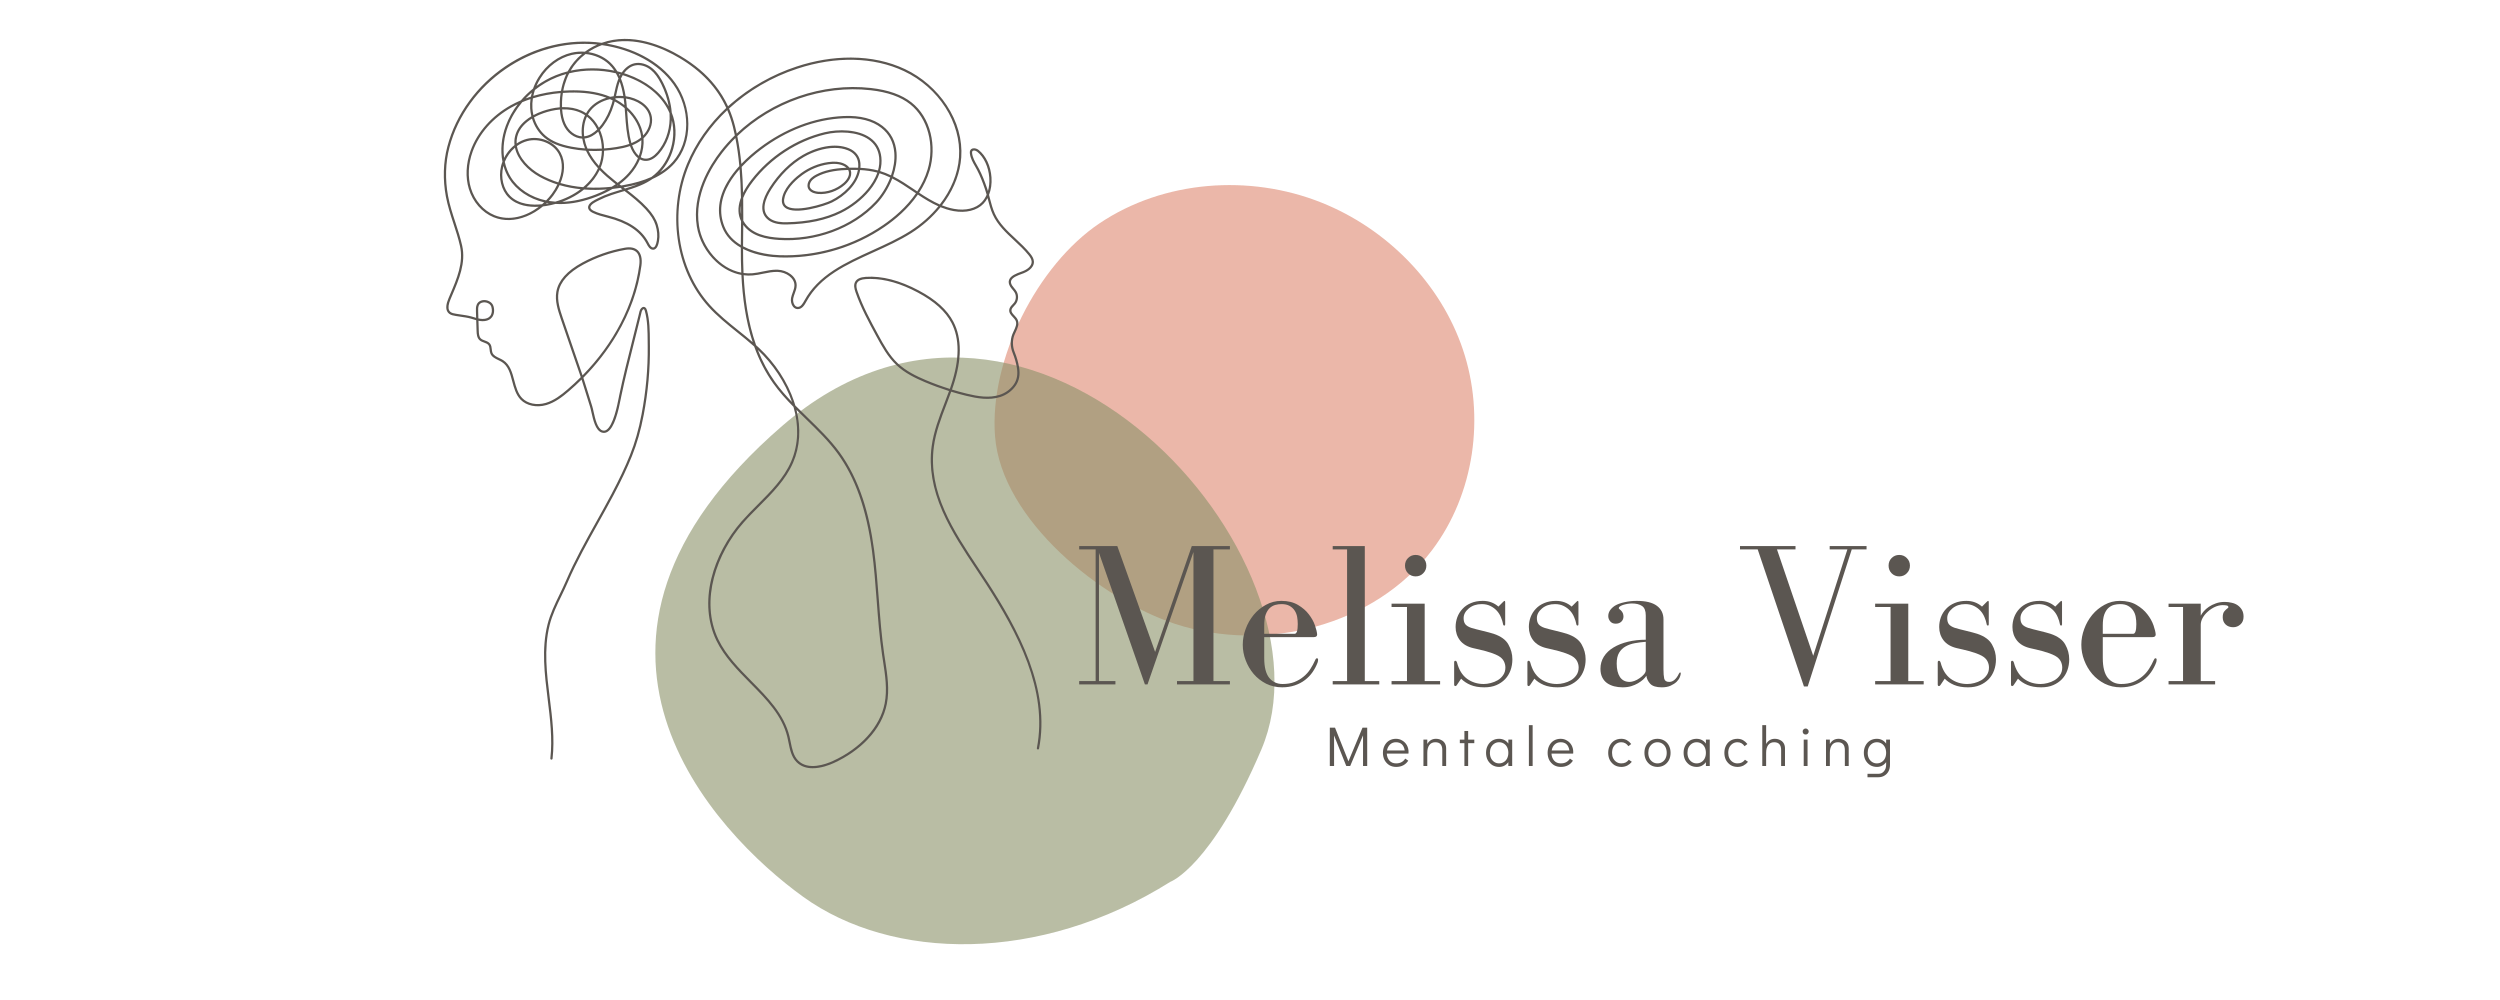
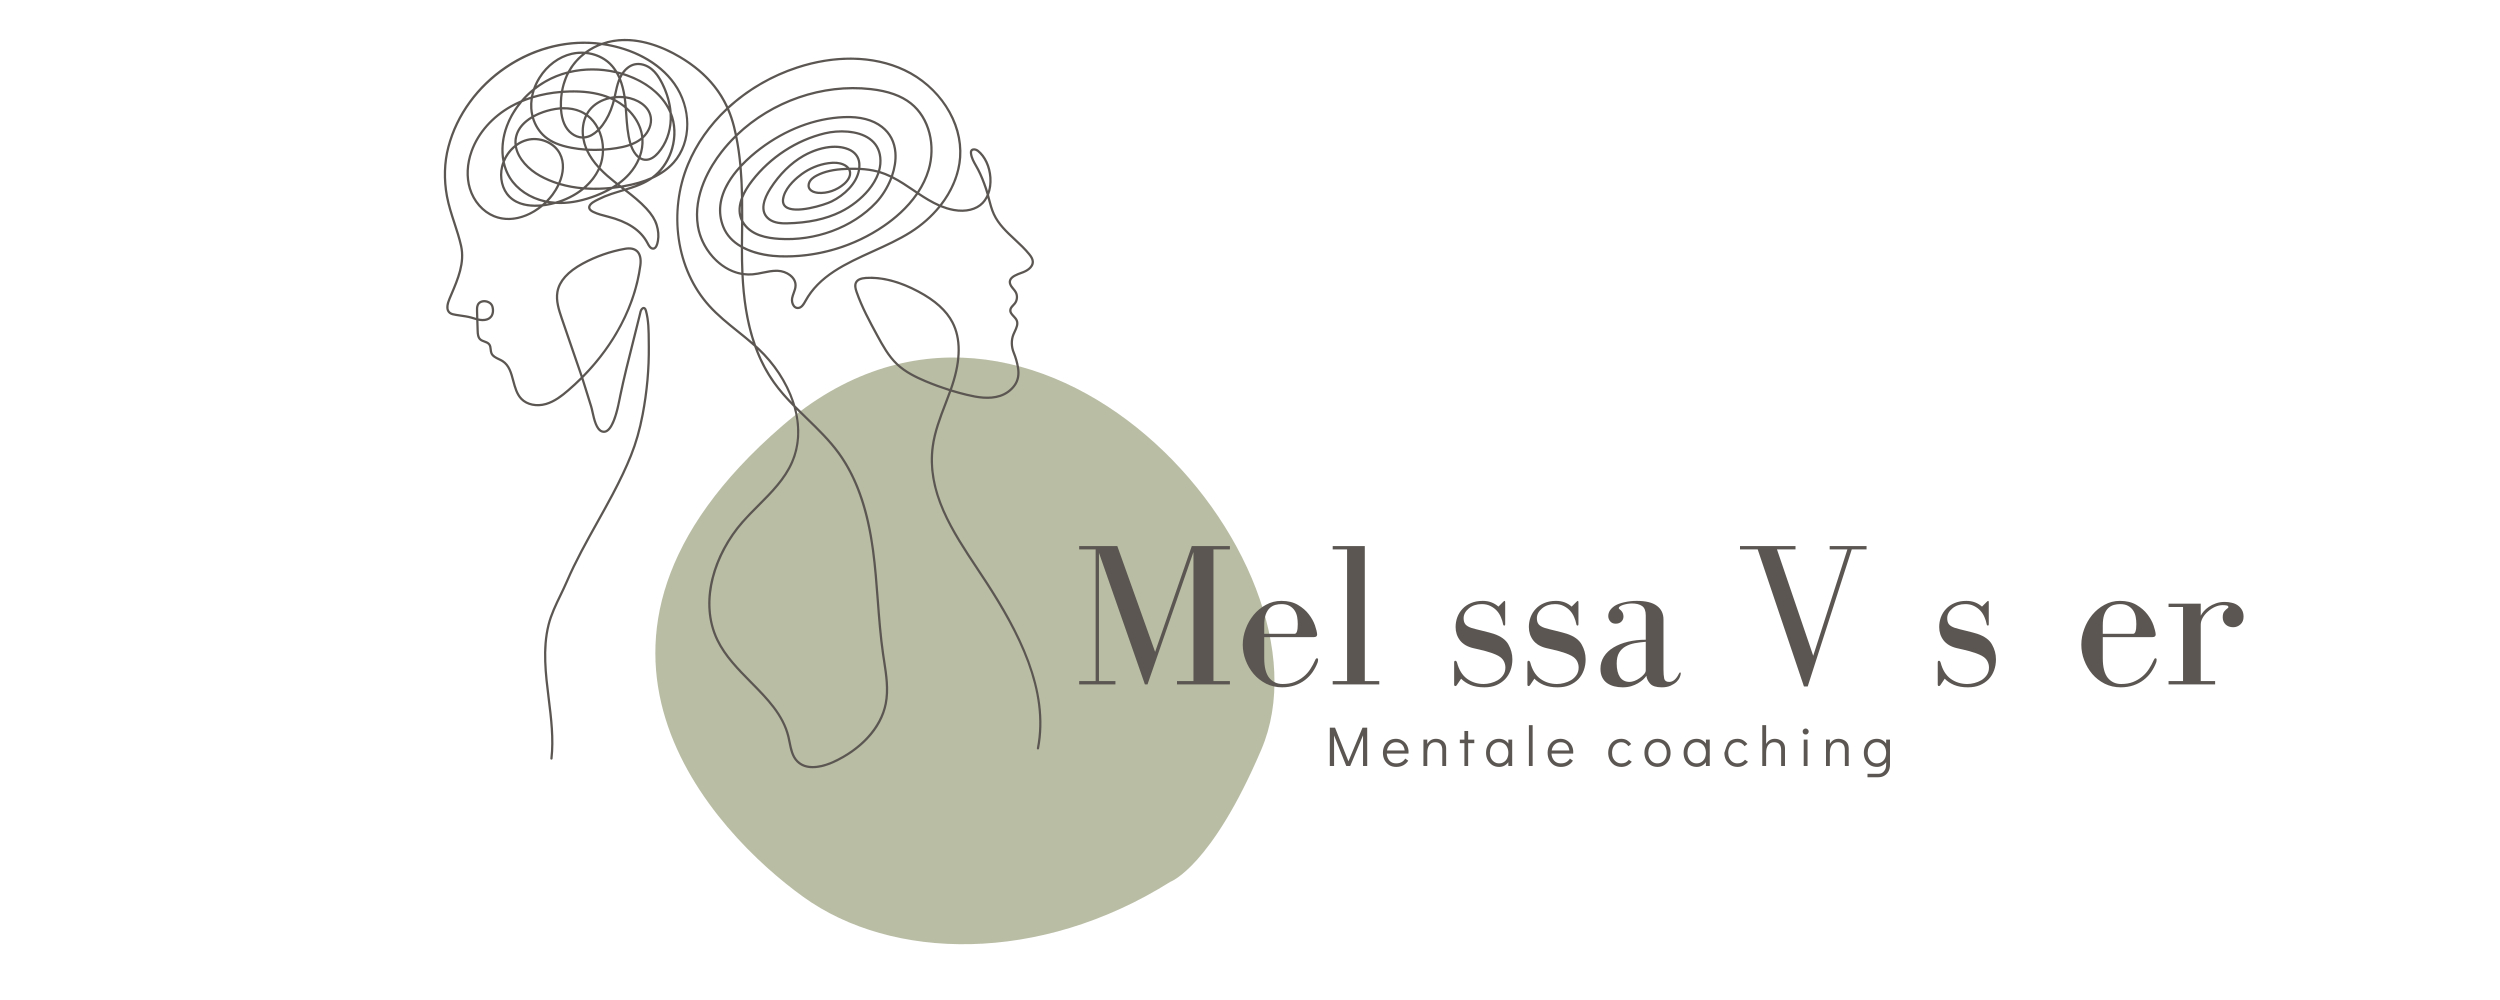
<svg xmlns="http://www.w3.org/2000/svg" width="500" zoomAndPan="magnify" viewBox="0 0 375 150" height="200" preserveAspectRatio="xMidYMid meet" version="1.0">
  <defs>
    <filter x="0%" y="0%" width="100%" height="100%" id="becad22d08">
      <feColorMatrix values="0 0 0 0 1 0 0 0 0 1 0 0 0 0 1 0 0 0 1 0" color-interpolation-filters="sRGB" />
    </filter>
    <g />
    <mask id="e562aba080">
      <g filter="url(#becad22d08)">
        <rect x="-37.5" width="450" fill="#000000" y="-15" height="180" fill-opacity="0.6" />
      </g>
    </mask>
    <clipPath id="07c19bf7c5">
      <path d="M 9 10 L 82 10 L 82 79 L 9 79 Z M 9 10 " clip-rule="nonzero" />
    </clipPath>
    <clipPath id="167b719d2e">
      <path d="M -4.406 62.023 L 18.703 -1.398 L 96.215 26.848 L 73.105 90.266 Z M -4.406 62.023 " clip-rule="nonzero" />
    </clipPath>
    <clipPath id="3a532019ee">
      <path d="M -4.461 62.176 L 18.645 -1.246 L 96.16 27 L 73.051 90.418 Z M -4.461 62.176 " clip-rule="nonzero" />
    </clipPath>
    <clipPath id="f26c635622">
-       <rect x="0" width="92" y="0" height="89" />
-     </clipPath>
+       </clipPath>
    <mask id="a6a9935c48">
      <g filter="url(#becad22d08)">
        <rect x="-37.5" width="450" fill="#000000" y="-15" height="180" fill-opacity="0.6" />
      </g>
    </mask>
    <clipPath id="1e1552db66">
      <path d="M 6 6 L 100 6 L 100 95 L 6 95 Z M 6 6 " clip-rule="nonzero" />
    </clipPath>
    <clipPath id="7d3325bd99">
      <path d="M 93.41 -2.191 L 106.957 89.816 L 9.754 104.129 L -3.793 12.121 Z M 93.41 -2.191 " clip-rule="nonzero" />
    </clipPath>
    <clipPath id="aef2d8165b">
      <path d="M 100.797 -21.23 L 117.184 90.07 L -3.766 107.879 L -20.152 -3.422 Z M 100.797 -21.23 " clip-rule="nonzero" />
    </clipPath>
    <clipPath id="db89bc717c">
      <rect x="0" width="105" y="0" height="102" />
    </clipPath>
    <clipPath id="44d3d1f14a">
      <rect x="0" width="88" y="0" height="12" />
    </clipPath>
    <clipPath id="3b83145ecd">
      <path d="M 66.379 5 L 157 5 L 157 115.793 L 66.379 115.793 Z M 66.379 5 " clip-rule="nonzero" />
    </clipPath>
  </defs>
  <g mask="url(#e562aba080)">
    <g transform="matrix(1, 0, 0, 1, 140, 17)">
      <g clip-path="url(#f26c635622)">
        <g clip-path="url(#07c19bf7c5)">
          <g clip-path="url(#167b719d2e)">
            <g clip-path="url(#3a532019ee)">
              <path fill="#dd876f" d="M 36.324 76.602 C 49.871 81 66.23 76.875 74.816 65.512 C 81.172 57.094 82.801 45.449 79.441 35.449 C 76.086 25.449 67.973 17.27 58.172 13.371 C 47.414 9.09 34.551 10.043 24.938 16.492 C 15.605 22.754 8.371 36.957 9.254 48.426 C 10.219 61.031 25.309 73.027 36.324 76.602 Z M 36.324 76.602 " fill-opacity="1" fill-rule="nonzero" />
            </g>
          </g>
        </g>
      </g>
    </g>
  </g>
  <g mask="url(#a6a9935c48)">
    <g transform="matrix(1, 0, 0, 1, 92, 47)">
      <g clip-path="url(#db89bc717c)">
        <g clip-path="url(#1e1552db66)">
          <g clip-path="url(#7d3325bd99)">
            <g clip-path="url(#aef2d8165b)">
              <path fill="#8a9168" d="M 83.551 85.273 C 63.879 97.625 41.77 97.094 28.5 87.539 C 15.227 77.984 -12.277 49.426 25.316 16.898 C 62.91 -15.629 109.363 36.965 97.195 65.449 C 89.68 83.062 83.551 85.273 83.551 85.273 Z M 83.551 85.273 " fill-opacity="1" fill-rule="nonzero" />
            </g>
          </g>
        </g>
      </g>
    </g>
  </g>
  <g transform="matrix(1, 0, 0, 1, 198, 106)">
    <g clip-path="url(#44d3d1f14a)">
      <g fill="#5b5651" fill-opacity="1">
        <g transform="translate(0.799, 8.898)">
          <g>
            <path d="M 5.578 -5.75 L 6.281 -5.75 L 6.281 0 L 5.656 0 L 5.656 -4.594 L 3.734 0 L 3.141 0 L 1.312 -4.578 L 1.312 0 L 0.672 0 L 0.672 -5.75 L 1.453 -5.75 L 3.469 -0.703 Z M 5.578 -5.75 " />
          </g>
        </g>
      </g>
      <g fill="#5b5651" fill-opacity="1">
        <g transform="translate(9.158, 8.898)">
          <g>
            <path d="M 2.234 -4.078 C 2.586 -4.078 2.906 -3.988 3.188 -3.812 C 3.477 -3.645 3.707 -3.41 3.875 -3.109 C 4.039 -2.805 4.125 -2.469 4.125 -2.094 C 4.125 -1.988 4.117 -1.91 4.109 -1.859 L 0.859 -1.859 C 0.879 -1.453 1.008 -1.102 1.25 -0.812 C 1.5 -0.531 1.832 -0.391 2.25 -0.391 C 2.582 -0.391 2.859 -0.453 3.078 -0.578 C 3.305 -0.703 3.488 -0.879 3.625 -1.109 L 4.078 -0.797 C 3.891 -0.504 3.645 -0.273 3.344 -0.109 C 3.039 0.055 2.68 0.141 2.266 0.141 C 1.879 0.141 1.535 0.051 1.234 -0.125 C 0.941 -0.312 0.707 -0.562 0.531 -0.875 C 0.363 -1.195 0.281 -1.562 0.281 -1.969 C 0.281 -2.375 0.363 -2.738 0.531 -3.062 C 0.695 -3.383 0.926 -3.633 1.219 -3.812 C 1.52 -3.988 1.859 -4.078 2.234 -4.078 Z M 3.547 -2.328 C 3.484 -2.734 3.344 -3.039 3.125 -3.25 C 2.906 -3.457 2.609 -3.562 2.234 -3.562 C 1.867 -3.562 1.566 -3.441 1.328 -3.203 C 1.098 -2.973 0.953 -2.68 0.891 -2.328 Z M 3.547 -2.328 " />
          </g>
        </g>
      </g>
      <g fill="#5b5651" fill-opacity="1">
        <g transform="translate(14.984, 8.898)">
          <g>
            <path d="M 2.406 -4.078 C 2.688 -4.078 2.941 -4.02 3.172 -3.906 C 3.41 -3.801 3.598 -3.641 3.734 -3.422 C 3.867 -3.203 3.938 -2.941 3.938 -2.641 L 3.938 0 L 3.359 0 L 3.359 -2.391 C 3.359 -3.172 3.008 -3.562 2.312 -3.562 C 1.914 -3.562 1.613 -3.414 1.406 -3.125 C 1.207 -2.844 1.109 -2.457 1.109 -1.969 L 1.109 0 L 0.531 0 L 0.531 -3.953 L 1.109 -3.953 L 1.109 -3.297 C 1.242 -3.547 1.422 -3.738 1.641 -3.875 C 1.859 -4.008 2.113 -4.078 2.406 -4.078 Z M 2.406 -4.078 " />
          </g>
        </g>
      </g>
      <g fill="#5b5651" fill-opacity="1">
        <g transform="translate(20.911, 8.898)">
          <g>
            <path d="M 0.75 0 L 0.75 -3.422 L 0.062 -3.422 L 0.062 -3.953 L 0.75 -3.953 L 0.75 -5.25 L 1.312 -5.25 L 1.312 -3.953 L 2.234 -3.953 L 2.234 -3.422 L 1.312 -3.422 L 1.312 0 Z M 0.75 0 " />
          </g>
        </g>
      </g>
      <g fill="#5b5651" fill-opacity="1">
        <g transform="translate(24.626, 8.898)">
          <g>
            <path d="M 4.203 -3.953 L 4.203 0 L 3.625 0 L 3.625 -0.578 C 3.469 -0.359 3.27 -0.18 3.031 -0.047 C 2.789 0.078 2.531 0.141 2.25 0.141 C 1.875 0.141 1.535 0.051 1.234 -0.125 C 0.941 -0.312 0.707 -0.562 0.531 -0.875 C 0.363 -1.195 0.281 -1.566 0.281 -1.984 C 0.281 -2.391 0.363 -2.75 0.531 -3.062 C 0.695 -3.383 0.926 -3.633 1.219 -3.812 C 1.52 -3.988 1.859 -4.078 2.234 -4.078 C 2.523 -4.078 2.789 -4.016 3.031 -3.891 C 3.27 -3.766 3.469 -3.586 3.625 -3.359 L 3.625 -3.953 Z M 2.234 -0.391 C 2.504 -0.391 2.742 -0.457 2.953 -0.594 C 3.172 -0.727 3.336 -0.914 3.453 -1.156 C 3.566 -1.395 3.625 -1.664 3.625 -1.969 C 3.625 -2.281 3.566 -2.555 3.453 -2.797 C 3.336 -3.035 3.172 -3.223 2.953 -3.359 C 2.742 -3.492 2.504 -3.562 2.234 -3.562 C 1.973 -3.562 1.738 -3.492 1.531 -3.359 C 1.32 -3.223 1.156 -3.035 1.031 -2.797 C 0.914 -2.555 0.859 -2.285 0.859 -1.984 C 0.859 -1.672 0.914 -1.395 1.031 -1.156 C 1.156 -0.914 1.32 -0.727 1.531 -0.594 C 1.738 -0.457 1.973 -0.391 2.234 -0.391 Z M 2.234 -0.391 " />
          </g>
        </g>
      </g>
      <g fill="#5b5651" fill-opacity="1">
        <g transform="translate(30.755, 8.898)">
          <g>
            <path d="M 0.578 0 L 0.578 -6.125 L 1.141 -6.125 L 1.141 0 Z M 0.578 0 " />
          </g>
        </g>
      </g>
      <g fill="#5b5651" fill-opacity="1">
        <g transform="translate(33.862, 8.898)">
          <g>
            <path d="M 2.234 -4.078 C 2.586 -4.078 2.906 -3.988 3.188 -3.812 C 3.477 -3.645 3.707 -3.41 3.875 -3.109 C 4.039 -2.805 4.125 -2.469 4.125 -2.094 C 4.125 -1.988 4.117 -1.91 4.109 -1.859 L 0.859 -1.859 C 0.879 -1.453 1.008 -1.102 1.25 -0.812 C 1.5 -0.531 1.832 -0.391 2.25 -0.391 C 2.582 -0.391 2.859 -0.453 3.078 -0.578 C 3.305 -0.703 3.488 -0.879 3.625 -1.109 L 4.078 -0.797 C 3.891 -0.504 3.645 -0.273 3.344 -0.109 C 3.039 0.055 2.68 0.141 2.266 0.141 C 1.879 0.141 1.535 0.051 1.234 -0.125 C 0.941 -0.312 0.707 -0.562 0.531 -0.875 C 0.363 -1.195 0.281 -1.562 0.281 -1.969 C 0.281 -2.375 0.363 -2.738 0.531 -3.062 C 0.695 -3.383 0.926 -3.633 1.219 -3.812 C 1.52 -3.988 1.859 -4.078 2.234 -4.078 Z M 3.547 -2.328 C 3.484 -2.734 3.344 -3.039 3.125 -3.25 C 2.906 -3.457 2.609 -3.562 2.234 -3.562 C 1.867 -3.562 1.566 -3.441 1.328 -3.203 C 1.098 -2.973 0.953 -2.68 0.891 -2.328 Z M 3.547 -2.328 " />
          </g>
        </g>
      </g>
      <g fill="#5b5651" fill-opacity="1">
        <g transform="translate(39.688, 8.898)">
          <g />
        </g>
      </g>
      <g fill="#5b5651" fill-opacity="1">
        <g transform="translate(42.964, 8.898)">
          <g>
            <path d="M 2.25 0.141 C 1.863 0.141 1.52 0.051 1.219 -0.125 C 0.926 -0.312 0.691 -0.562 0.516 -0.875 C 0.348 -1.195 0.266 -1.562 0.266 -1.969 C 0.266 -2.375 0.348 -2.738 0.516 -3.062 C 0.68 -3.383 0.91 -3.633 1.203 -3.812 C 1.504 -3.988 1.848 -4.078 2.234 -4.078 C 2.547 -4.078 2.82 -4.008 3.062 -3.875 C 3.301 -3.738 3.52 -3.547 3.719 -3.297 L 3.297 -2.969 C 3.023 -3.363 2.672 -3.562 2.234 -3.562 C 1.961 -3.562 1.723 -3.492 1.516 -3.359 C 1.305 -3.223 1.141 -3.035 1.016 -2.797 C 0.898 -2.555 0.844 -2.281 0.844 -1.969 C 0.844 -1.664 0.898 -1.395 1.016 -1.156 C 1.141 -0.914 1.305 -0.727 1.516 -0.594 C 1.723 -0.457 1.961 -0.391 2.234 -0.391 C 2.492 -0.391 2.711 -0.438 2.891 -0.531 C 3.066 -0.625 3.223 -0.758 3.359 -0.938 L 3.812 -0.625 C 3.625 -0.395 3.395 -0.207 3.125 -0.062 C 2.852 0.07 2.562 0.141 2.25 0.141 Z M 2.25 0.141 " />
          </g>
        </g>
      </g>
      <g fill="#5b5651" fill-opacity="1">
        <g transform="translate(48.384, 8.898)">
          <g>
            <path d="M 2.25 0.141 C 1.875 0.141 1.535 0.051 1.234 -0.125 C 0.941 -0.312 0.707 -0.566 0.531 -0.891 C 0.363 -1.211 0.281 -1.578 0.281 -1.984 C 0.281 -2.391 0.363 -2.75 0.531 -3.062 C 0.695 -3.383 0.926 -3.633 1.219 -3.812 C 1.52 -3.988 1.859 -4.078 2.234 -4.078 C 2.609 -4.078 2.945 -3.988 3.25 -3.812 C 3.551 -3.633 3.785 -3.383 3.953 -3.062 C 4.117 -2.738 4.203 -2.375 4.203 -1.969 C 4.203 -1.562 4.117 -1.195 3.953 -0.875 C 3.785 -0.562 3.551 -0.312 3.25 -0.125 C 2.957 0.051 2.625 0.141 2.25 0.141 Z M 2.234 -0.391 C 2.504 -0.391 2.742 -0.457 2.953 -0.594 C 3.172 -0.727 3.336 -0.914 3.453 -1.156 C 3.566 -1.395 3.625 -1.664 3.625 -1.969 C 3.625 -2.281 3.566 -2.555 3.453 -2.797 C 3.336 -3.035 3.172 -3.223 2.953 -3.359 C 2.742 -3.492 2.504 -3.562 2.234 -3.562 C 1.973 -3.562 1.738 -3.492 1.531 -3.359 C 1.32 -3.223 1.156 -3.035 1.031 -2.797 C 0.914 -2.555 0.859 -2.285 0.859 -1.984 C 0.859 -1.672 0.914 -1.395 1.031 -1.156 C 1.156 -0.914 1.32 -0.727 1.531 -0.594 C 1.738 -0.457 1.973 -0.391 2.234 -0.391 Z M 2.234 -0.391 " />
          </g>
        </g>
      </g>
      <g fill="#5b5651" fill-opacity="1">
        <g transform="translate(54.26, 8.898)">
          <g>
            <path d="M 4.203 -3.953 L 4.203 0 L 3.625 0 L 3.625 -0.578 C 3.469 -0.359 3.27 -0.18 3.031 -0.047 C 2.789 0.078 2.531 0.141 2.25 0.141 C 1.875 0.141 1.535 0.051 1.234 -0.125 C 0.941 -0.312 0.707 -0.562 0.531 -0.875 C 0.363 -1.195 0.281 -1.566 0.281 -1.984 C 0.281 -2.391 0.363 -2.75 0.531 -3.062 C 0.695 -3.383 0.926 -3.633 1.219 -3.812 C 1.52 -3.988 1.859 -4.078 2.234 -4.078 C 2.523 -4.078 2.789 -4.016 3.031 -3.891 C 3.27 -3.766 3.469 -3.586 3.625 -3.359 L 3.625 -3.953 Z M 2.234 -0.391 C 2.504 -0.391 2.742 -0.457 2.953 -0.594 C 3.172 -0.727 3.336 -0.914 3.453 -1.156 C 3.566 -1.395 3.625 -1.664 3.625 -1.969 C 3.625 -2.281 3.566 -2.555 3.453 -2.797 C 3.336 -3.035 3.172 -3.223 2.953 -3.359 C 2.742 -3.492 2.504 -3.562 2.234 -3.562 C 1.973 -3.562 1.738 -3.492 1.531 -3.359 C 1.32 -3.223 1.156 -3.035 1.031 -2.797 C 0.914 -2.555 0.859 -2.285 0.859 -1.984 C 0.859 -1.672 0.914 -1.395 1.031 -1.156 C 1.156 -0.914 1.32 -0.727 1.531 -0.594 C 1.738 -0.457 1.973 -0.391 2.234 -0.391 Z M 2.234 -0.391 " />
          </g>
        </g>
      </g>
      <g fill="#5b5651" fill-opacity="1">
        <g transform="translate(60.39, 8.898)">
          <g>
-             <path d="M 2.25 0.141 C 1.863 0.141 1.52 0.051 1.219 -0.125 C 0.926 -0.312 0.691 -0.562 0.516 -0.875 C 0.348 -1.195 0.266 -1.562 0.266 -1.969 C 0.266 -2.375 0.348 -2.738 0.516 -3.062 C 0.68 -3.383 0.91 -3.633 1.203 -3.812 C 1.504 -3.988 1.848 -4.078 2.234 -4.078 C 2.547 -4.078 2.82 -4.008 3.062 -3.875 C 3.301 -3.738 3.52 -3.547 3.719 -3.297 L 3.297 -2.969 C 3.023 -3.363 2.672 -3.562 2.234 -3.562 C 1.961 -3.562 1.723 -3.492 1.516 -3.359 C 1.305 -3.223 1.141 -3.035 1.016 -2.797 C 0.898 -2.555 0.844 -2.281 0.844 -1.969 C 0.844 -1.664 0.898 -1.395 1.016 -1.156 C 1.141 -0.914 1.305 -0.727 1.516 -0.594 C 1.723 -0.457 1.961 -0.391 2.234 -0.391 C 2.492 -0.391 2.711 -0.438 2.891 -0.531 C 3.066 -0.625 3.223 -0.758 3.359 -0.938 L 3.812 -0.625 C 3.625 -0.395 3.395 -0.207 3.125 -0.062 C 2.852 0.07 2.562 0.141 2.25 0.141 Z M 2.25 0.141 " />
+             <path d="M 2.25 0.141 C 1.863 0.141 1.52 0.051 1.219 -0.125 C 0.926 -0.312 0.691 -0.562 0.516 -0.875 C 0.348 -1.195 0.266 -1.562 0.266 -1.969 C 0.68 -3.383 0.91 -3.633 1.203 -3.812 C 1.504 -3.988 1.848 -4.078 2.234 -4.078 C 2.547 -4.078 2.82 -4.008 3.062 -3.875 C 3.301 -3.738 3.52 -3.547 3.719 -3.297 L 3.297 -2.969 C 3.023 -3.363 2.672 -3.562 2.234 -3.562 C 1.961 -3.562 1.723 -3.492 1.516 -3.359 C 1.305 -3.223 1.141 -3.035 1.016 -2.797 C 0.898 -2.555 0.844 -2.281 0.844 -1.969 C 0.844 -1.664 0.898 -1.395 1.016 -1.156 C 1.141 -0.914 1.305 -0.727 1.516 -0.594 C 1.723 -0.457 1.961 -0.391 2.234 -0.391 C 2.492 -0.391 2.711 -0.438 2.891 -0.531 C 3.066 -0.625 3.223 -0.758 3.359 -0.938 L 3.812 -0.625 C 3.625 -0.395 3.395 -0.207 3.125 -0.062 C 2.852 0.07 2.562 0.141 2.25 0.141 Z M 2.25 0.141 " />
          </g>
        </g>
      </g>
      <g fill="#5b5651" fill-opacity="1">
        <g transform="translate(65.811, 8.898)">
          <g>
            <path d="M 2.406 -4.078 C 2.688 -4.078 2.941 -4.02 3.172 -3.906 C 3.41 -3.801 3.598 -3.641 3.734 -3.422 C 3.867 -3.203 3.938 -2.941 3.938 -2.641 L 3.938 0 L 3.359 0 L 3.359 -2.391 C 3.359 -3.172 3.008 -3.562 2.312 -3.562 C 1.914 -3.562 1.613 -3.414 1.406 -3.125 C 1.207 -2.844 1.109 -2.457 1.109 -1.969 L 1.109 0 L 0.531 0 L 0.531 -6.125 L 1.109 -6.125 L 1.109 -3.297 C 1.242 -3.547 1.422 -3.738 1.641 -3.875 C 1.859 -4.008 2.113 -4.078 2.406 -4.078 Z M 2.406 -4.078 " />
          </g>
        </g>
      </g>
      <g fill="#5b5651" fill-opacity="1">
        <g transform="translate(71.712, 8.898)">
          <g>
            <path d="M 0.844 0 L 0.844 -3.953 L 1.422 -3.953 L 1.422 0 Z M 1.141 -4.719 C 1.004 -4.719 0.895 -4.758 0.812 -4.844 C 0.727 -4.938 0.688 -5.051 0.688 -5.188 C 0.688 -5.301 0.727 -5.398 0.812 -5.484 C 0.895 -5.578 1.004 -5.625 1.141 -5.625 C 1.266 -5.625 1.367 -5.578 1.453 -5.484 C 1.547 -5.398 1.594 -5.297 1.594 -5.172 C 1.594 -5.047 1.547 -4.938 1.453 -4.844 C 1.367 -4.758 1.266 -4.719 1.141 -4.719 Z M 1.141 -4.719 " />
          </g>
        </g>
      </g>
      <g fill="#5b5651" fill-opacity="1">
        <g transform="translate(75.368, 8.898)">
          <g>
            <path d="M 2.406 -4.078 C 2.688 -4.078 2.941 -4.02 3.172 -3.906 C 3.41 -3.801 3.598 -3.641 3.734 -3.422 C 3.867 -3.203 3.938 -2.941 3.938 -2.641 L 3.938 0 L 3.359 0 L 3.359 -2.391 C 3.359 -3.172 3.008 -3.562 2.312 -3.562 C 1.914 -3.562 1.613 -3.414 1.406 -3.125 C 1.207 -2.844 1.109 -2.457 1.109 -1.969 L 1.109 0 L 0.531 0 L 0.531 -3.953 L 1.109 -3.953 L 1.109 -3.297 C 1.242 -3.547 1.422 -3.738 1.641 -3.875 C 1.859 -4.008 2.113 -4.078 2.406 -4.078 Z M 2.406 -4.078 " />
          </g>
        </g>
      </g>
      <g fill="#5b5651" fill-opacity="1">
        <g transform="translate(81.295, 8.898)">
          <g>
            <path d="M 4.203 -3.953 L 4.203 -0.156 C 4.203 0.195 4.129 0.516 3.984 0.797 C 3.836 1.078 3.629 1.297 3.359 1.453 C 3.098 1.609 2.801 1.688 2.469 1.688 L 0.828 1.688 L 0.828 1.172 L 2.469 1.172 C 2.812 1.172 3.086 1.047 3.297 0.797 C 3.516 0.547 3.625 0.227 3.625 -0.156 L 3.625 -0.578 C 3.469 -0.359 3.27 -0.18 3.031 -0.047 C 2.789 0.078 2.531 0.141 2.25 0.141 C 1.875 0.141 1.535 0.051 1.234 -0.125 C 0.941 -0.312 0.707 -0.562 0.531 -0.875 C 0.363 -1.195 0.281 -1.566 0.281 -1.984 C 0.281 -2.391 0.363 -2.75 0.531 -3.062 C 0.695 -3.383 0.926 -3.633 1.219 -3.812 C 1.52 -3.988 1.859 -4.078 2.234 -4.078 C 2.523 -4.078 2.789 -4.016 3.031 -3.891 C 3.27 -3.766 3.469 -3.586 3.625 -3.359 L 3.625 -3.953 Z M 2.234 -0.391 C 2.504 -0.391 2.742 -0.457 2.953 -0.594 C 3.172 -0.727 3.336 -0.914 3.453 -1.156 C 3.566 -1.395 3.625 -1.664 3.625 -1.969 C 3.625 -2.281 3.566 -2.555 3.453 -2.797 C 3.336 -3.035 3.172 -3.223 2.953 -3.359 C 2.742 -3.492 2.504 -3.562 2.234 -3.562 C 1.973 -3.562 1.738 -3.492 1.531 -3.359 C 1.32 -3.223 1.156 -3.035 1.031 -2.797 C 0.914 -2.555 0.859 -2.285 0.859 -1.984 C 0.859 -1.672 0.914 -1.395 1.031 -1.156 C 1.156 -0.914 1.32 -0.727 1.531 -0.594 C 1.738 -0.457 1.973 -0.391 2.234 -0.391 Z M 2.234 -0.391 " />
          </g>
        </g>
      </g>
    </g>
  </g>
  <g fill="#5b5651" fill-opacity="1">
    <g transform="translate(160.83, 102.662)">
      <g>
        <path d="M 1.047 -0.5 L 1.047 0 L 6.484 0 L 6.484 -0.5 L 4.016 -0.5 L 4.016 -19.734 L 10.906 0 L 11.297 0 L 18.188 -19.859 L 18.188 -0.5 L 15.719 -0.5 L 15.719 0 L 23.656 0 L 23.656 -0.5 L 21.188 -0.5 L 21.188 -20.25 L 23.656 -20.25 L 23.656 -20.75 L 17.938 -20.75 L 12.438 -4.875 L 6.766 -20.75 L 1.047 -20.75 L 1.047 -20.25 L 3.516 -20.25 L 3.516 -0.5 Z M 1.047 -0.5 " />
      </g>
    </g>
  </g>
  <g fill="#5b5651" fill-opacity="1">
    <g transform="translate(185.431, 102.662)">
      <g>
        <path d="M 12.141 -7.5 C 12.117 -7.832 12.008 -8.285 11.812 -8.859 C 11.613 -9.43 11.305 -9.984 10.891 -10.516 C 10.484 -11.055 9.941 -11.523 9.266 -11.922 C 8.586 -12.328 7.754 -12.531 6.766 -12.531 C 5.941 -12.531 5.172 -12.332 4.453 -11.938 C 3.742 -11.551 3.133 -11.051 2.625 -10.438 C 2.113 -9.82 1.711 -9.117 1.422 -8.328 C 1.129 -7.547 0.984 -6.754 0.984 -5.953 C 0.984 -5.148 1.129 -4.367 1.422 -3.609 C 1.711 -2.848 2.113 -2.164 2.625 -1.562 C 3.133 -0.969 3.754 -0.484 4.484 -0.109 C 5.223 0.254 6.023 0.438 6.891 0.438 C 7.586 0.438 8.223 0.336 8.797 0.141 C 9.367 -0.055 9.875 -0.32 10.312 -0.656 C 10.758 -1 11.141 -1.395 11.453 -1.844 C 11.766 -2.301 12.016 -2.773 12.203 -3.266 C 12.254 -3.41 12.281 -3.555 12.281 -3.703 C 12.281 -3.848 12.223 -3.922 12.109 -3.922 C 12.004 -3.922 11.91 -3.816 11.828 -3.609 C 11.641 -3.18 11.406 -2.75 11.125 -2.312 C 10.852 -1.883 10.516 -1.504 10.109 -1.172 C 9.711 -0.836 9.254 -0.566 8.734 -0.359 C 8.223 -0.16 7.629 -0.062 6.953 -0.062 C 6.129 -0.062 5.461 -0.367 4.953 -0.984 C 4.453 -1.609 4.203 -2.598 4.203 -3.953 L 4.203 -7.094 L 11.641 -7.094 C 11.973 -7.094 12.141 -7.227 12.141 -7.5 Z M 4.203 -7.594 L 4.203 -8.828 C 4.203 -9.504 4.273 -10.051 4.422 -10.469 C 4.578 -10.895 4.781 -11.223 5.031 -11.453 C 5.281 -11.68 5.555 -11.836 5.859 -11.922 C 6.172 -12.004 6.484 -12.047 6.797 -12.047 C 7.285 -12.047 7.688 -11.957 8 -11.781 C 8.32 -11.602 8.578 -11.367 8.766 -11.078 C 8.953 -10.797 9.078 -10.477 9.141 -10.125 C 9.203 -9.781 9.234 -9.422 9.234 -9.047 C 9.234 -8.078 9.078 -7.594 8.766 -7.594 Z M 4.203 -7.594 " />
      </g>
    </g>
  </g>
  <g fill="#5b5651" fill-opacity="1">
    <g transform="translate(198.828, 102.662)">
      <g>
        <path d="M 5.891 -0.5 L 5.891 -20.75 L 1.078 -20.75 L 1.078 -20.25 L 3.234 -20.25 L 3.234 -0.5 L 1.078 -0.5 L 1.078 0 L 8.062 0 L 8.062 -0.5 Z M 5.891 -0.5 " />
      </g>
    </g>
  </g>
  <g fill="#5b5651" fill-opacity="1">
    <g transform="translate(207.625, 102.662)">
      <g>
-         <path d="M 6.078 -12.109 L 1.109 -12.109 L 1.109 -11.609 L 3.422 -11.609 L 3.422 -0.5 L 1.109 -0.5 L 1.109 0 L 8.391 0 L 8.391 -0.5 L 6.078 -0.5 Z M 6.328 -17.812 C 6.328 -18.27 6.172 -18.648 5.859 -18.953 C 5.555 -19.266 5.176 -19.422 4.719 -19.422 C 4.27 -19.422 3.891 -19.266 3.578 -18.953 C 3.273 -18.648 3.125 -18.27 3.125 -17.812 C 3.125 -17.363 3.273 -16.984 3.578 -16.672 C 3.891 -16.359 4.27 -16.203 4.719 -16.203 C 5.176 -16.203 5.555 -16.359 5.859 -16.672 C 6.172 -16.984 6.328 -17.363 6.328 -17.812 Z M 6.328 -17.812 " />
-       </g>
+         </g>
    </g>
  </g>
  <g fill="#5b5651" fill-opacity="1">
    <g transform="translate(216.7, 102.662)">
      <g>
        <path d="M 8.766 -12.375 L 8.062 -11.672 C 7.414 -12.242 6.633 -12.531 5.719 -12.531 C 5.051 -12.531 4.461 -12.422 3.953 -12.203 C 3.441 -11.992 3.016 -11.703 2.672 -11.328 C 2.328 -10.961 2.066 -10.539 1.891 -10.062 C 1.723 -9.594 1.641 -9.109 1.641 -8.609 C 1.641 -7.848 1.859 -7.18 2.297 -6.609 C 2.742 -6.035 3.41 -5.645 4.297 -5.438 C 4.555 -5.375 4.852 -5.305 5.188 -5.234 C 5.52 -5.16 5.852 -5.078 6.188 -4.984 C 6.531 -4.891 6.859 -4.785 7.172 -4.672 C 7.492 -4.555 7.781 -4.43 8.031 -4.297 C 8.438 -4.066 8.719 -3.797 8.875 -3.484 C 9.031 -3.18 9.109 -2.863 9.109 -2.531 C 9.109 -2.102 9 -1.727 8.781 -1.406 C 8.562 -1.082 8.285 -0.82 7.953 -0.625 C 7.629 -0.438 7.281 -0.297 6.906 -0.203 C 6.539 -0.109 6.191 -0.062 5.859 -0.062 C 4.922 -0.062 4.086 -0.32 3.359 -0.844 C 2.641 -1.375 2.141 -2.18 1.859 -3.266 C 1.797 -3.453 1.711 -3.547 1.609 -3.547 C 1.484 -3.547 1.422 -3.461 1.422 -3.297 L 1.422 0 C 1.422 0.164 1.484 0.25 1.609 0.25 C 1.691 0.25 1.766 0.195 1.828 0.094 L 2.469 -0.859 C 2.844 -0.473 3.312 -0.16 3.875 0.078 C 4.438 0.316 5.129 0.438 5.953 0.438 C 6.641 0.438 7.238 0.328 7.75 0.109 C 8.258 -0.109 8.695 -0.406 9.062 -0.781 C 9.426 -1.164 9.695 -1.609 9.875 -2.109 C 10.062 -2.617 10.156 -3.172 10.156 -3.766 C 10.156 -4.547 9.957 -5.285 9.562 -5.984 C 9.176 -6.691 8.438 -7.227 7.344 -7.594 C 7.164 -7.656 6.93 -7.723 6.641 -7.797 C 6.348 -7.867 6.039 -7.945 5.719 -8.031 C 5.406 -8.113 5.086 -8.191 4.766 -8.266 C 4.453 -8.348 4.191 -8.422 3.984 -8.484 C 3.566 -8.629 3.27 -8.812 3.094 -9.031 C 2.926 -9.25 2.844 -9.551 2.844 -9.938 C 2.844 -10.477 3.098 -10.961 3.609 -11.391 C 4.129 -11.828 4.781 -12.047 5.562 -12.047 C 6.051 -12.047 6.484 -11.953 6.859 -11.766 C 7.242 -11.578 7.566 -11.336 7.828 -11.047 C 8.086 -10.766 8.289 -10.441 8.438 -10.078 C 8.594 -9.723 8.703 -9.367 8.766 -9.016 C 8.785 -8.891 8.848 -8.828 8.953 -8.828 C 9.035 -8.828 9.078 -8.891 9.078 -9.016 L 9.078 -12.312 C 9.078 -12.457 9.047 -12.531 8.984 -12.531 C 8.941 -12.531 8.867 -12.477 8.766 -12.375 Z M 8.766 -12.375 " />
      </g>
    </g>
  </g>
  <g fill="#5b5651" fill-opacity="1">
    <g transform="translate(227.688, 102.662)">
      <g>
        <path d="M 8.766 -12.375 L 8.062 -11.672 C 7.414 -12.242 6.633 -12.531 5.719 -12.531 C 5.051 -12.531 4.461 -12.422 3.953 -12.203 C 3.441 -11.992 3.016 -11.703 2.672 -11.328 C 2.328 -10.961 2.066 -10.539 1.891 -10.062 C 1.723 -9.594 1.641 -9.109 1.641 -8.609 C 1.641 -7.848 1.859 -7.18 2.297 -6.609 C 2.742 -6.035 3.41 -5.645 4.297 -5.438 C 4.555 -5.375 4.852 -5.305 5.188 -5.234 C 5.52 -5.16 5.852 -5.078 6.188 -4.984 C 6.531 -4.891 6.859 -4.785 7.172 -4.672 C 7.492 -4.555 7.781 -4.43 8.031 -4.297 C 8.438 -4.066 8.719 -3.797 8.875 -3.484 C 9.031 -3.18 9.109 -2.863 9.109 -2.531 C 9.109 -2.102 9 -1.727 8.781 -1.406 C 8.562 -1.082 8.285 -0.82 7.953 -0.625 C 7.629 -0.438 7.281 -0.297 6.906 -0.203 C 6.539 -0.109 6.191 -0.062 5.859 -0.062 C 4.922 -0.062 4.086 -0.32 3.359 -0.844 C 2.641 -1.375 2.141 -2.18 1.859 -3.266 C 1.797 -3.453 1.711 -3.547 1.609 -3.547 C 1.484 -3.547 1.422 -3.461 1.422 -3.297 L 1.422 0 C 1.422 0.164 1.484 0.25 1.609 0.25 C 1.691 0.25 1.766 0.195 1.828 0.094 L 2.469 -0.859 C 2.844 -0.473 3.312 -0.16 3.875 0.078 C 4.438 0.316 5.129 0.438 5.953 0.438 C 6.641 0.438 7.238 0.328 7.75 0.109 C 8.258 -0.109 8.695 -0.406 9.062 -0.781 C 9.426 -1.164 9.695 -1.609 9.875 -2.109 C 10.062 -2.617 10.156 -3.172 10.156 -3.766 C 10.156 -4.547 9.957 -5.285 9.562 -5.984 C 9.176 -6.691 8.438 -7.227 7.344 -7.594 C 7.164 -7.656 6.93 -7.723 6.641 -7.797 C 6.348 -7.867 6.039 -7.945 5.719 -8.031 C 5.406 -8.113 5.086 -8.191 4.766 -8.266 C 4.453 -8.348 4.191 -8.422 3.984 -8.484 C 3.566 -8.629 3.27 -8.812 3.094 -9.031 C 2.926 -9.25 2.844 -9.551 2.844 -9.938 C 2.844 -10.477 3.098 -10.961 3.609 -11.391 C 4.129 -11.828 4.781 -12.047 5.562 -12.047 C 6.051 -12.047 6.484 -11.953 6.859 -11.766 C 7.242 -11.578 7.566 -11.336 7.828 -11.047 C 8.086 -10.766 8.289 -10.441 8.438 -10.078 C 8.594 -9.723 8.703 -9.367 8.766 -9.016 C 8.785 -8.891 8.848 -8.828 8.953 -8.828 C 9.035 -8.828 9.078 -8.891 9.078 -9.016 L 9.078 -12.312 C 9.078 -12.457 9.047 -12.531 8.984 -12.531 C 8.941 -12.531 8.867 -12.477 8.766 -12.375 Z M 8.766 -12.375 " />
      </g>
    </g>
  </g>
  <g fill="#5b5651" fill-opacity="1">
    <g transform="translate(238.677, 102.662)">
      <g>
        <path d="M 3.547 -11.797 C 2.891 -11.359 2.562 -10.844 2.562 -10.25 C 2.562 -9.957 2.66 -9.691 2.859 -9.453 C 3.055 -9.223 3.328 -9.109 3.672 -9.109 C 4.023 -9.109 4.305 -9.207 4.516 -9.406 C 4.734 -9.613 4.844 -9.875 4.844 -10.188 C 4.844 -10.332 4.816 -10.484 4.766 -10.641 C 4.711 -10.797 4.617 -10.941 4.484 -11.078 C 4.379 -11.18 4.297 -11.254 4.234 -11.297 C 4.172 -11.336 4.141 -11.391 4.141 -11.453 C 4.141 -11.535 4.195 -11.617 4.312 -11.703 C 4.438 -11.785 4.594 -11.859 4.781 -11.922 C 4.969 -11.984 5.18 -12.035 5.422 -12.078 C 5.66 -12.117 5.891 -12.141 6.109 -12.141 C 6.754 -12.141 7.258 -12.016 7.625 -11.766 C 8 -11.516 8.188 -11.039 8.188 -10.344 L 8.188 -6.703 C 7.238 -6.703 6.352 -6.602 5.531 -6.406 C 4.707 -6.207 3.984 -5.922 3.359 -5.547 C 2.742 -5.18 2.258 -4.723 1.906 -4.172 C 1.562 -3.629 1.391 -3.02 1.391 -2.344 C 1.391 -1.852 1.477 -1.426 1.656 -1.062 C 1.832 -0.707 2.07 -0.422 2.375 -0.203 C 2.688 0.016 3.039 0.176 3.438 0.281 C 3.844 0.383 4.27 0.438 4.719 0.438 C 5.195 0.438 5.625 0.379 6 0.266 C 6.383 0.148 6.723 0.004 7.016 -0.172 C 7.316 -0.348 7.57 -0.531 7.781 -0.719 C 7.988 -0.914 8.156 -1.109 8.281 -1.297 C 8.332 -0.859 8.523 -0.457 8.859 -0.094 C 9.191 0.258 9.77 0.438 10.594 0.438 C 11.125 0.438 11.566 0.352 11.922 0.188 C 12.285 0.02 12.582 -0.172 12.812 -0.391 C 13.039 -0.617 13.203 -0.852 13.297 -1.094 C 13.391 -1.332 13.438 -1.516 13.438 -1.641 C 13.438 -1.742 13.406 -1.797 13.344 -1.797 C 13.281 -1.797 13.207 -1.711 13.125 -1.547 C 12.957 -1.191 12.75 -0.906 12.5 -0.688 C 12.258 -0.477 11.992 -0.375 11.703 -0.375 C 11.285 -0.375 11.035 -0.539 10.953 -0.875 C 10.879 -1.219 10.844 -1.688 10.844 -2.281 L 10.844 -9.75 C 10.844 -10.633 10.508 -11.316 9.844 -11.797 C 9.188 -12.285 8.18 -12.531 6.828 -12.531 C 6.18 -12.531 5.566 -12.461 4.984 -12.328 C 4.398 -12.203 3.922 -12.023 3.547 -11.797 Z M 8.188 -6.391 L 8.188 -2.094 C 8.188 -1.914 8.098 -1.723 7.922 -1.516 C 7.742 -1.305 7.523 -1.113 7.266 -0.938 C 7.016 -0.758 6.75 -0.617 6.469 -0.516 C 6.188 -0.422 5.957 -0.375 5.781 -0.375 C 5.133 -0.375 4.645 -0.617 4.312 -1.109 C 3.988 -1.609 3.828 -2.281 3.828 -3.125 C 3.828 -3.801 3.945 -4.344 4.188 -4.75 C 4.438 -5.164 4.766 -5.484 5.172 -5.703 C 5.578 -5.93 6.039 -6.094 6.562 -6.188 C 7.082 -6.281 7.625 -6.348 8.188 -6.391 Z M 8.188 -6.391 " />
      </g>
    </g>
  </g>
  <g fill="#5b5651" fill-opacity="1">
    <g transform="translate(252.351, 102.662)">
      <g />
    </g>
  </g>
  <g fill="#5b5651" fill-opacity="1">
    <g transform="translate(260.655, 102.662)">
      <g>
        <path d="M 8.672 -20.75 L 0.344 -20.75 L 0.344 -20.25 L 3 -20.25 L 9.938 0.312 L 10.5 0.312 L 17.109 -20.25 L 19.328 -20.25 L 19.328 -20.75 L 13.797 -20.75 L 13.797 -20.25 L 16.453 -20.25 L 11.328 -4.297 L 5.891 -20.25 L 8.672 -20.25 Z M 8.672 -20.75 " />
      </g>
    </g>
  </g>
  <g fill="#5b5651" fill-opacity="1">
    <g transform="translate(280.163, 102.662)">
      <g>
-         <path d="M 6.078 -12.109 L 1.109 -12.109 L 1.109 -11.609 L 3.422 -11.609 L 3.422 -0.5 L 1.109 -0.5 L 1.109 0 L 8.391 0 L 8.391 -0.5 L 6.078 -0.5 Z M 6.328 -17.812 C 6.328 -18.27 6.172 -18.648 5.859 -18.953 C 5.555 -19.266 5.176 -19.422 4.719 -19.422 C 4.27 -19.422 3.891 -19.266 3.578 -18.953 C 3.273 -18.648 3.125 -18.27 3.125 -17.812 C 3.125 -17.363 3.273 -16.984 3.578 -16.672 C 3.891 -16.359 4.27 -16.203 4.719 -16.203 C 5.176 -16.203 5.555 -16.359 5.859 -16.672 C 6.172 -16.984 6.328 -17.363 6.328 -17.812 Z M 6.328 -17.812 " />
-       </g>
+         </g>
    </g>
  </g>
  <g fill="#5b5651" fill-opacity="1">
    <g transform="translate(289.238, 102.662)">
      <g>
        <path d="M 8.766 -12.375 L 8.062 -11.672 C 7.414 -12.242 6.633 -12.531 5.719 -12.531 C 5.051 -12.531 4.461 -12.422 3.953 -12.203 C 3.441 -11.992 3.016 -11.703 2.672 -11.328 C 2.328 -10.961 2.066 -10.539 1.891 -10.062 C 1.723 -9.594 1.641 -9.109 1.641 -8.609 C 1.641 -7.848 1.859 -7.18 2.297 -6.609 C 2.742 -6.035 3.41 -5.645 4.297 -5.438 C 4.555 -5.375 4.852 -5.305 5.188 -5.234 C 5.52 -5.16 5.852 -5.078 6.188 -4.984 C 6.531 -4.891 6.859 -4.785 7.172 -4.672 C 7.492 -4.555 7.781 -4.43 8.031 -4.297 C 8.438 -4.066 8.719 -3.797 8.875 -3.484 C 9.031 -3.18 9.109 -2.863 9.109 -2.531 C 9.109 -2.102 9 -1.727 8.781 -1.406 C 8.562 -1.082 8.285 -0.82 7.953 -0.625 C 7.629 -0.438 7.281 -0.297 6.906 -0.203 C 6.539 -0.109 6.191 -0.062 5.859 -0.062 C 4.922 -0.062 4.086 -0.32 3.359 -0.844 C 2.641 -1.375 2.141 -2.18 1.859 -3.266 C 1.797 -3.453 1.711 -3.547 1.609 -3.547 C 1.484 -3.547 1.422 -3.461 1.422 -3.297 L 1.422 0 C 1.422 0.164 1.484 0.25 1.609 0.25 C 1.691 0.25 1.766 0.195 1.828 0.094 L 2.469 -0.859 C 2.844 -0.473 3.312 -0.16 3.875 0.078 C 4.438 0.316 5.129 0.438 5.953 0.438 C 6.641 0.438 7.238 0.328 7.75 0.109 C 8.258 -0.109 8.695 -0.406 9.062 -0.781 C 9.426 -1.164 9.695 -1.609 9.875 -2.109 C 10.062 -2.617 10.156 -3.172 10.156 -3.766 C 10.156 -4.547 9.957 -5.285 9.562 -5.984 C 9.176 -6.691 8.438 -7.227 7.344 -7.594 C 7.164 -7.656 6.93 -7.723 6.641 -7.797 C 6.348 -7.867 6.039 -7.945 5.719 -8.031 C 5.406 -8.113 5.086 -8.191 4.766 -8.266 C 4.453 -8.348 4.191 -8.422 3.984 -8.484 C 3.566 -8.629 3.27 -8.812 3.094 -9.031 C 2.926 -9.25 2.844 -9.551 2.844 -9.938 C 2.844 -10.477 3.098 -10.961 3.609 -11.391 C 4.129 -11.828 4.781 -12.047 5.562 -12.047 C 6.051 -12.047 6.484 -11.953 6.859 -11.766 C 7.242 -11.578 7.566 -11.336 7.828 -11.047 C 8.086 -10.766 8.289 -10.441 8.438 -10.078 C 8.594 -9.723 8.703 -9.367 8.766 -9.016 C 8.785 -8.891 8.848 -8.828 8.953 -8.828 C 9.035 -8.828 9.078 -8.891 9.078 -9.016 L 9.078 -12.312 C 9.078 -12.457 9.047 -12.531 8.984 -12.531 C 8.941 -12.531 8.867 -12.477 8.766 -12.375 Z M 8.766 -12.375 " />
      </g>
    </g>
  </g>
  <g fill="#5b5651" fill-opacity="1">
    <g transform="translate(300.226, 102.662)">
      <g>
-         <path d="M 8.766 -12.375 L 8.062 -11.672 C 7.414 -12.242 6.633 -12.531 5.719 -12.531 C 5.051 -12.531 4.461 -12.422 3.953 -12.203 C 3.441 -11.992 3.016 -11.703 2.672 -11.328 C 2.328 -10.961 2.066 -10.539 1.891 -10.062 C 1.723 -9.594 1.641 -9.109 1.641 -8.609 C 1.641 -7.848 1.859 -7.18 2.297 -6.609 C 2.742 -6.035 3.41 -5.645 4.297 -5.438 C 4.555 -5.375 4.852 -5.305 5.188 -5.234 C 5.52 -5.16 5.852 -5.078 6.188 -4.984 C 6.531 -4.891 6.859 -4.785 7.172 -4.672 C 7.492 -4.555 7.781 -4.43 8.031 -4.297 C 8.438 -4.066 8.719 -3.797 8.875 -3.484 C 9.031 -3.18 9.109 -2.863 9.109 -2.531 C 9.109 -2.102 9 -1.727 8.781 -1.406 C 8.562 -1.082 8.285 -0.82 7.953 -0.625 C 7.629 -0.438 7.281 -0.297 6.906 -0.203 C 6.539 -0.109 6.191 -0.062 5.859 -0.062 C 4.922 -0.062 4.086 -0.32 3.359 -0.844 C 2.641 -1.375 2.141 -2.18 1.859 -3.266 C 1.797 -3.453 1.711 -3.547 1.609 -3.547 C 1.484 -3.547 1.422 -3.461 1.422 -3.297 L 1.422 0 C 1.422 0.164 1.484 0.25 1.609 0.25 C 1.691 0.25 1.766 0.195 1.828 0.094 L 2.469 -0.859 C 2.844 -0.473 3.312 -0.16 3.875 0.078 C 4.438 0.316 5.129 0.438 5.953 0.438 C 6.641 0.438 7.238 0.328 7.75 0.109 C 8.258 -0.109 8.695 -0.406 9.062 -0.781 C 9.426 -1.164 9.695 -1.609 9.875 -2.109 C 10.062 -2.617 10.156 -3.172 10.156 -3.766 C 10.156 -4.547 9.957 -5.285 9.562 -5.984 C 9.176 -6.691 8.438 -7.227 7.344 -7.594 C 7.164 -7.656 6.93 -7.723 6.641 -7.797 C 6.348 -7.867 6.039 -7.945 5.719 -8.031 C 5.406 -8.113 5.086 -8.191 4.766 -8.266 C 4.453 -8.348 4.191 -8.422 3.984 -8.484 C 3.566 -8.629 3.27 -8.812 3.094 -9.031 C 2.926 -9.25 2.844 -9.551 2.844 -9.938 C 2.844 -10.477 3.098 -10.961 3.609 -11.391 C 4.129 -11.828 4.781 -12.047 5.562 -12.047 C 6.051 -12.047 6.484 -11.953 6.859 -11.766 C 7.242 -11.578 7.566 -11.336 7.828 -11.047 C 8.086 -10.766 8.289 -10.441 8.438 -10.078 C 8.594 -9.723 8.703 -9.367 8.766 -9.016 C 8.785 -8.891 8.848 -8.828 8.953 -8.828 C 9.035 -8.828 9.078 -8.891 9.078 -9.016 L 9.078 -12.312 C 9.078 -12.457 9.047 -12.531 8.984 -12.531 C 8.941 -12.531 8.867 -12.477 8.766 -12.375 Z M 8.766 -12.375 " />
-       </g>
+         </g>
    </g>
  </g>
  <g fill="#5b5651" fill-opacity="1">
    <g transform="translate(311.215, 102.662)">
      <g>
        <path d="M 12.141 -7.5 C 12.117 -7.832 12.008 -8.285 11.812 -8.859 C 11.613 -9.43 11.305 -9.984 10.891 -10.516 C 10.484 -11.055 9.941 -11.523 9.266 -11.922 C 8.586 -12.328 7.754 -12.531 6.766 -12.531 C 5.941 -12.531 5.172 -12.332 4.453 -11.938 C 3.742 -11.551 3.133 -11.051 2.625 -10.438 C 2.113 -9.82 1.711 -9.117 1.422 -8.328 C 1.129 -7.547 0.984 -6.754 0.984 -5.953 C 0.984 -5.148 1.129 -4.367 1.422 -3.609 C 1.711 -2.848 2.113 -2.164 2.625 -1.562 C 3.133 -0.969 3.754 -0.484 4.484 -0.109 C 5.223 0.254 6.023 0.438 6.891 0.438 C 7.586 0.438 8.223 0.336 8.797 0.141 C 9.367 -0.055 9.875 -0.32 10.312 -0.656 C 10.758 -1 11.141 -1.395 11.453 -1.844 C 11.766 -2.301 12.016 -2.773 12.203 -3.266 C 12.254 -3.41 12.281 -3.555 12.281 -3.703 C 12.281 -3.848 12.223 -3.922 12.109 -3.922 C 12.004 -3.922 11.91 -3.816 11.828 -3.609 C 11.641 -3.18 11.406 -2.75 11.125 -2.312 C 10.852 -1.883 10.516 -1.504 10.109 -1.172 C 9.711 -0.836 9.254 -0.566 8.734 -0.359 C 8.223 -0.16 7.629 -0.062 6.953 -0.062 C 6.129 -0.062 5.461 -0.367 4.953 -0.984 C 4.453 -1.609 4.203 -2.598 4.203 -3.953 L 4.203 -7.094 L 11.641 -7.094 C 11.973 -7.094 12.141 -7.227 12.141 -7.5 Z M 4.203 -7.594 L 4.203 -8.828 C 4.203 -9.504 4.273 -10.051 4.422 -10.469 C 4.578 -10.895 4.781 -11.223 5.031 -11.453 C 5.281 -11.68 5.555 -11.836 5.859 -11.922 C 6.172 -12.004 6.484 -12.047 6.797 -12.047 C 7.285 -12.047 7.688 -11.957 8 -11.781 C 8.32 -11.602 8.578 -11.367 8.766 -11.078 C 8.953 -10.797 9.078 -10.477 9.141 -10.125 C 9.203 -9.781 9.234 -9.422 9.234 -9.047 C 9.234 -8.078 9.078 -7.594 8.766 -7.594 Z M 4.203 -7.594 " />
      </g>
    </g>
  </g>
  <g fill="#5b5651" fill-opacity="1">
    <g transform="translate(324.612, 102.662)">
      <g>
        <path d="M 5.5 -10.312 L 5.5 -12.109 L 0.672 -12.109 L 0.672 -11.609 L 2.844 -11.609 L 2.844 -0.5 L 0.672 -0.5 L 0.672 0 L 7.656 0 L 7.656 -0.5 L 5.5 -0.5 L 5.5 -8.953 C 5.5 -9.285 5.594 -9.625 5.781 -9.969 C 5.977 -10.32 6.238 -10.641 6.562 -10.922 C 6.883 -11.211 7.238 -11.445 7.625 -11.625 C 8.02 -11.801 8.398 -11.891 8.766 -11.891 C 8.992 -11.891 9.195 -11.875 9.375 -11.844 C 9.551 -11.812 9.641 -11.734 9.641 -11.609 C 9.641 -11.504 9.586 -11.43 9.484 -11.391 C 9.359 -11.305 9.211 -11.164 9.047 -10.969 C 8.879 -10.781 8.797 -10.477 8.797 -10.062 C 8.797 -9.633 8.938 -9.281 9.219 -9 C 9.508 -8.719 9.895 -8.578 10.375 -8.578 C 10.781 -8.578 11.141 -8.719 11.453 -9 C 11.766 -9.281 11.922 -9.664 11.922 -10.156 C 11.922 -10.57 11.836 -10.914 11.672 -11.188 C 11.504 -11.469 11.289 -11.695 11.031 -11.875 C 10.781 -12.051 10.484 -12.176 10.141 -12.25 C 9.805 -12.332 9.461 -12.375 9.109 -12.375 C 8.609 -12.375 8.16 -12.301 7.766 -12.156 C 7.379 -12.02 7.031 -11.848 6.719 -11.641 C 6.414 -11.43 6.16 -11.207 5.953 -10.969 C 5.754 -10.738 5.602 -10.52 5.5 -10.312 Z M 5.5 -10.312 " />
      </g>
    </g>
  </g>
  <g clip-path="url(#3b83145ecd)">
    <path fill="#5b5651" d="M 121.902 115.238 C 121.027 115.238 120.145 115.004 119.465 114.305 C 118.703 113.527 118.484 112.438 118.273 111.383 C 118.219 111.102 118.16 110.812 118.094 110.539 C 117.309 107.301 114.98 104.941 112.512 102.445 C 110.605 100.512 108.637 98.516 107.457 96.078 C 106.141 93.352 105.879 90.137 106.703 86.773 C 107.441 83.746 109.051 80.711 111.23 78.219 C 112 77.344 112.844 76.496 113.66 75.676 C 115.586 73.746 117.574 71.754 118.66 69.25 C 119.816 66.574 119.797 63.727 119.023 61.031 C 117.926 59.918 116.867 58.746 115.961 57.469 C 114.812 55.855 113.863 54.023 113.141 52.023 C 113.133 52.004 113.129 51.988 113.121 51.973 C 112.297 51.234 111.422 50.531 110.574 49.852 C 109.082 48.652 107.539 47.414 106.234 45.965 C 103.781 43.238 102.191 39.723 101.641 35.797 C 101.379 33.922 101.363 32.008 101.598 30.109 C 101.832 28.199 102.316 26.348 103.035 24.609 C 104.309 21.523 106.34 18.629 108.941 16.195 C 107.543 13.133 105.215 10.66 101.883 8.684 C 99.531 7.289 95.242 5.355 91.004 6.539 C 92.961 6.883 94.832 7.504 96.453 8.352 C 98.477 9.41 100.105 10.793 101.293 12.465 C 102.535 14.215 103.234 16.383 103.254 18.57 C 103.277 20.852 102.543 22.949 101.188 24.48 C 100.336 25.441 99.238 26.227 97.879 26.844 C 97.766 26.922 97.648 27 97.531 27.074 C 96.941 27.449 96.25 27.781 95.422 28.086 C 94.98 28.25 94.531 28.395 94.082 28.531 C 95.125 29.34 96.172 30.184 97.078 31.164 C 97.902 32.059 98.406 32.859 98.66 33.691 C 98.926 34.551 98.992 35.375 98.855 36.141 C 98.801 36.465 98.629 37.449 97.977 37.461 C 97.461 37.469 97.176 36.93 96.992 36.57 L 96.957 36.508 C 95.98 34.656 94.062 33.395 91.102 32.648 L 91.066 32.641 C 90.336 32.453 89.578 32.266 88.883 31.922 C 88.344 31.656 88.113 31.277 88.246 30.891 C 88.426 30.367 89.121 30.023 89.633 29.773 C 89.695 29.742 89.758 29.711 89.812 29.684 C 90.328 29.422 90.898 29.184 91.609 28.941 C 92.152 28.758 92.711 28.59 93.25 28.43 C 93.285 28.418 93.316 28.406 93.352 28.398 C 93.336 28.387 93.32 28.375 93.305 28.363 C 93.227 28.301 93.148 28.242 93.07 28.184 C 92.688 28.242 92.285 28.297 91.871 28.344 C 91.152 28.766 90.355 29.152 89.488 29.492 C 87.574 30.238 85.746 30.613 84.031 30.613 C 83.797 30.613 83.562 30.605 83.332 30.59 C 82.871 30.719 82.402 30.82 81.922 30.898 C 81.777 30.922 81.613 30.945 81.441 30.965 C 80.691 31.59 79.852 32.102 78.973 32.457 C 77.254 33.152 75.551 33.199 74.051 32.59 C 72.309 31.883 70.914 30.289 70.32 28.332 C 69.789 26.59 69.883 24.562 70.582 22.625 C 71.09 21.211 71.887 19.891 72.957 18.695 C 73.977 17.559 75.188 16.59 76.559 15.816 C 77.062 15.535 77.59 15.277 78.137 15.047 C 78.684 14.41 79.293 13.82 79.953 13.289 C 80.164 12.695 80.441 12.113 80.785 11.562 C 81.949 9.699 83.746 8.367 85.715 7.906 C 86.371 7.754 87.055 7.703 87.734 7.754 C 88.125 7.465 88.543 7.203 88.984 6.973 C 89.188 6.867 89.391 6.773 89.594 6.684 C 79.805 5.664 69.953 12.449 67.422 22.094 C 66.82 24.387 66.746 26.914 67.211 29.41 C 67.465 30.777 67.902 32.117 68.328 33.414 C 68.691 34.527 69.066 35.676 69.328 36.844 C 69.906 39.434 68.855 41.895 67.84 44.273 C 67.754 44.477 67.668 44.68 67.582 44.883 C 67.27 45.621 67.195 46.18 67.367 46.535 C 67.469 46.742 67.652 46.883 67.934 46.965 C 68.184 47.035 68.602 47.094 69.043 47.16 C 69.594 47.238 70.219 47.328 70.707 47.465 C 70.805 47.492 70.914 47.523 71.027 47.559 C 71.148 47.598 71.281 47.637 71.418 47.676 L 71.387 46.707 C 71.375 46.375 71.363 46.004 71.52 45.66 C 71.719 45.219 72.195 44.973 72.758 45.012 C 73.27 45.051 73.859 45.352 74.027 45.941 C 74.203 46.555 74.125 47.172 73.809 47.582 C 73.598 47.859 73.176 48.188 72.367 48.18 C 72.168 48.176 71.969 48.152 71.77 48.113 L 71.82 49.633 C 71.832 50.066 71.867 50.508 72.137 50.77 C 72.289 50.914 72.504 50.992 72.73 51.074 C 73.027 51.18 73.332 51.293 73.531 51.566 C 73.711 51.812 73.742 52.102 73.77 52.383 C 73.789 52.574 73.809 52.754 73.871 52.91 C 74.035 53.305 74.449 53.504 74.891 53.715 C 75.09 53.809 75.293 53.902 75.477 54.02 C 76.516 54.684 76.84 55.898 77.152 57.074 C 77.41 58.043 77.676 59.039 78.336 59.719 C 79.133 60.543 80.516 60.824 81.855 60.434 C 83.09 60.074 84.16 59.25 85.133 58.41 C 85.824 57.816 86.484 57.203 87.113 56.574 C 87.086 56.492 87.059 56.41 87.031 56.328 C 86.605 55.07 86.16 53.789 85.73 52.555 C 85.184 50.973 84.617 49.34 84.074 47.727 C 83.668 46.516 83.207 45.145 83.445 43.762 C 83.734 42.098 85.043 40.625 87.336 39.383 C 89.328 38.305 91.473 37.555 93.703 37.156 C 94.57 37 95.238 37.137 95.684 37.566 C 96.172 38.035 96.359 38.824 96.219 39.848 C 95.742 43.391 94.496 46.871 92.516 50.203 C 91.141 52.52 89.461 54.684 87.504 56.664 C 87.762 57.449 88.004 58.242 88.242 59.012 C 88.43 59.633 88.625 60.273 88.828 60.898 C 88.902 61.125 88.969 61.422 89.043 61.77 C 89.281 62.836 89.605 64.293 90.352 64.555 C 90.551 64.625 90.738 64.609 90.922 64.5 C 91.988 63.891 92.605 60.699 92.809 59.652 C 92.832 59.535 92.848 59.438 92.863 59.363 C 93.43 56.629 94.125 53.871 94.801 51.199 C 95.117 49.957 95.441 48.672 95.75 47.41 L 95.918 46.711 C 96.012 46.324 96.277 46.039 96.547 46.031 C 96.68 46.031 96.922 46.094 97.047 46.535 C 97.465 48.023 97.477 49.664 97.484 51.254 C 97.488 51.477 97.488 51.699 97.492 51.918 C 97.531 55.301 97.219 58.77 96.562 62.227 C 96.121 64.531 95.559 66.492 94.797 68.402 C 94.086 70.168 93.211 72.027 92.031 74.258 C 91.293 75.652 90.512 77.051 89.758 78.406 C 88.156 81.277 86.496 84.242 85.176 87.312 C 84.879 88.004 84.547 88.691 84.227 89.355 C 83.539 90.77 82.832 92.23 82.449 93.766 C 81.555 97.352 82.023 101.121 82.477 104.77 C 82.844 107.734 83.223 110.801 82.887 113.797 C 82.875 113.891 82.793 113.957 82.699 113.945 C 82.605 113.938 82.539 113.852 82.551 113.758 C 82.879 110.805 82.504 107.758 82.137 104.812 C 81.684 101.133 81.211 97.328 82.121 93.684 C 82.512 92.113 83.227 90.637 83.918 89.211 C 84.238 88.547 84.57 87.863 84.867 87.18 C 86.191 84.094 87.855 81.117 89.461 78.242 C 90.215 76.887 90.996 75.488 91.73 74.098 C 92.902 71.883 93.777 70.031 94.48 68.277 C 95.238 66.387 95.793 64.445 96.227 62.16 C 96.883 58.727 97.191 55.285 97.152 51.922 C 97.148 51.703 97.148 51.48 97.145 51.254 C 97.137 49.688 97.125 48.07 96.719 46.625 C 96.676 46.473 96.613 46.371 96.555 46.371 C 96.469 46.375 96.309 46.535 96.246 46.789 L 96.078 47.488 C 95.77 48.754 95.445 50.039 95.133 51.285 C 94.457 53.949 93.762 56.707 93.195 59.434 C 93.184 59.504 93.164 59.602 93.141 59.715 C 92.746 61.762 92.156 64.184 91.09 64.797 C 90.82 64.953 90.531 64.98 90.238 64.875 C 89.316 64.555 88.965 62.984 88.711 61.844 C 88.637 61.504 88.574 61.215 88.504 61.004 C 88.301 60.375 88.105 59.734 87.914 59.113 C 87.695 58.395 87.473 57.66 87.234 56.934 C 86.633 57.531 86.008 58.109 85.355 58.668 C 84.355 59.531 83.246 60.383 81.949 60.762 C 80.492 61.184 78.977 60.867 78.09 59.953 C 77.371 59.211 77.094 58.172 76.824 57.164 C 76.516 55.996 76.223 54.898 75.293 54.309 C 75.125 54.203 74.934 54.109 74.746 54.02 C 74.266 53.789 73.77 53.551 73.559 53.039 C 73.477 52.836 73.453 52.621 73.434 52.414 C 73.406 52.172 73.383 51.938 73.258 51.766 C 73.117 51.578 72.875 51.488 72.613 51.391 C 72.363 51.301 72.105 51.207 71.902 51.012 C 71.543 50.664 71.496 50.148 71.48 49.645 L 71.43 48.031 C 71.25 47.984 71.082 47.934 70.926 47.883 C 70.816 47.852 70.711 47.816 70.617 47.793 C 70.148 47.66 69.535 47.574 68.996 47.496 C 68.523 47.426 68.113 47.367 67.84 47.289 C 67.465 47.184 67.203 46.98 67.062 46.68 C 66.848 46.234 66.914 45.582 67.27 44.75 C 67.355 44.547 67.441 44.344 67.527 44.141 C 68.523 41.809 69.551 39.402 68.996 36.918 C 68.738 35.766 68.367 34.625 68.004 33.52 C 67.578 32.215 67.137 30.859 66.875 29.473 C 66.402 26.926 66.477 24.348 67.094 22.008 C 67.734 19.562 68.84 17.258 70.383 15.156 C 71.871 13.121 73.703 11.363 75.824 9.93 C 80.191 6.984 85.312 5.738 90.254 6.422 C 94.824 4.793 99.531 6.895 102.059 8.395 C 104.219 9.676 105.922 11.117 107.266 12.809 C 108.043 13.781 108.688 14.824 109.207 15.945 C 109.355 15.812 109.504 15.68 109.656 15.547 C 112.48 13.09 115.887 11.16 119.504 9.973 C 122.215 9.082 124.922 8.633 127.559 8.633 C 127.609 8.633 127.656 8.633 127.707 8.633 C 130.637 8.652 133.34 9.234 135.738 10.363 C 138.242 11.539 140.465 13.469 141.996 15.789 C 143.621 18.246 144.375 20.953 144.188 23.617 C 144.027 25.836 143.199 28.086 141.793 30.117 C 141.633 30.352 141.469 30.578 141.293 30.805 C 141.551 30.906 141.816 31 142.082 31.082 C 142.43 31.188 142.777 31.273 143.113 31.332 C 144.828 31.645 146.383 31.266 147.277 30.32 C 147.574 30.012 147.816 29.633 147.996 29.211 C 147.918 28.926 147.836 28.645 147.742 28.371 C 147.359 27.234 146.988 26.332 146.574 25.531 C 146.477 25.34 146.363 25.145 146.258 24.953 C 145.914 24.359 145.562 23.742 145.48 23.023 C 145.465 22.887 145.457 22.711 145.543 22.547 C 145.621 22.395 145.758 22.293 145.938 22.258 C 146.242 22.191 146.59 22.328 146.797 22.496 C 147.887 23.363 148.609 24.902 148.727 26.613 C 148.793 27.566 148.66 28.465 148.355 29.23 C 148.402 29.414 148.449 29.594 148.496 29.773 C 148.695 30.539 148.898 31.328 149.23 32.051 C 149.914 33.539 151.098 34.645 152.355 35.812 C 153.102 36.508 153.875 37.23 154.523 38.035 C 154.809 38.387 155.07 38.773 155.09 39.238 C 155.125 40.289 153.918 40.84 153.547 40.984 C 153.461 41.02 153.367 41.051 153.266 41.09 C 152.668 41.309 151.848 41.605 151.676 42.102 C 151.602 42.309 151.648 42.539 151.812 42.812 C 151.902 42.953 152.012 43.086 152.125 43.223 C 152.262 43.383 152.406 43.551 152.512 43.75 C 152.824 44.324 152.766 45.086 152.371 45.605 C 152.293 45.707 152.199 45.805 152.113 45.895 C 151.926 46.094 151.746 46.281 151.723 46.508 C 151.688 46.805 151.91 47.047 152.168 47.32 C 152.355 47.523 152.551 47.734 152.664 47.996 C 152.922 48.605 152.641 49.211 152.367 49.801 C 152.297 49.953 152.227 50.094 152.172 50.238 C 151.852 51.035 151.867 51.98 152.219 52.832 C 152.504 53.535 152.727 54.301 152.855 55.055 C 153.055 56.188 152.883 57.117 152.332 57.891 C 151.785 58.664 150.977 59.25 150.055 59.547 C 148.391 60.082 146.621 59.781 144.957 59.379 C 144.195 59.195 143.434 58.988 142.68 58.758 C 142.449 59.398 142.203 60.039 141.965 60.664 C 141.18 62.707 140.371 64.816 140.082 67.004 C 139.176 73.816 143.02 79.605 146.734 85.199 C 147.215 85.922 147.711 86.668 148.18 87.391 C 150.199 90.516 152.727 94.68 154.395 99.191 C 155.219 101.434 155.773 103.609 156.035 105.66 C 156.328 107.957 156.27 110.184 155.859 112.285 C 155.844 112.379 155.754 112.438 155.66 112.418 C 155.57 112.402 155.508 112.312 155.527 112.219 C 157.215 103.527 152.617 94.887 147.895 87.578 C 147.426 86.852 146.93 86.109 146.453 85.387 C 144.613 82.621 142.715 79.758 141.379 76.715 C 139.867 73.258 139.332 70.066 139.742 66.961 C 140.039 64.734 140.855 62.602 141.648 60.543 C 141.887 59.926 142.129 59.293 142.355 58.656 C 141.121 58.266 139.902 57.82 138.711 57.316 C 137.316 56.727 135.723 55.961 134.453 54.762 C 133.137 53.523 132.27 51.926 131.43 50.387 C 130.293 48.289 129.113 46.121 128.32 43.82 C 128.141 43.297 128.008 42.75 128.266 42.277 C 128.512 41.824 129.035 41.578 129.867 41.523 C 132.289 41.363 134.965 42.055 137.816 43.574 C 140.383 44.941 142.086 46.48 143.02 48.277 C 144.293 50.727 144.289 53.941 143.004 57.828 C 142.938 58.031 142.867 58.234 142.797 58.438 C 143.539 58.664 144.285 58.867 145.035 59.051 C 146.652 59.441 148.367 59.734 149.953 59.223 C 150.789 58.953 151.559 58.398 152.055 57.695 C 152.551 56.996 152.703 56.152 152.523 55.113 C 152.395 54.383 152.18 53.641 151.902 52.961 C 151.52 52.027 151.504 50.988 151.855 50.109 C 151.918 49.961 151.988 49.805 152.059 49.656 C 152.312 49.113 152.551 48.598 152.352 48.129 C 152.262 47.922 152.086 47.734 151.918 47.555 C 151.629 47.242 151.332 46.922 151.383 46.469 C 151.422 46.129 151.648 45.891 151.867 45.66 C 151.953 45.57 152.031 45.488 152.102 45.398 C 152.418 44.98 152.465 44.371 152.215 43.914 C 152.125 43.746 152 43.598 151.867 43.441 C 151.746 43.301 151.625 43.152 151.523 42.988 C 151.305 42.629 151.246 42.293 151.355 41.988 C 151.582 41.34 152.488 41.012 153.148 40.77 C 153.25 40.734 153.344 40.699 153.426 40.668 C 154.082 40.414 154.773 39.91 154.75 39.25 C 154.734 38.887 154.508 38.555 154.258 38.246 C 153.625 37.461 152.863 36.75 152.125 36.062 C 150.898 34.922 149.633 33.742 148.922 32.191 C 148.578 31.441 148.371 30.637 148.168 29.859 C 148.156 29.812 148.145 29.762 148.129 29.711 C 147.961 30.023 147.758 30.309 147.523 30.555 C 146.551 31.582 144.879 31.996 143.051 31.668 C 142.703 31.605 142.344 31.516 141.984 31.406 C 141.676 31.312 141.371 31.203 141.074 31.082 C 139.871 32.57 138.371 33.898 136.684 34.969 C 134.926 36.078 132.945 36.977 131.031 37.844 C 126.91 39.715 123.02 41.48 120.977 45.215 C 120.723 45.676 120.344 46.371 119.672 46.371 C 119.395 46.371 119.148 46.25 118.961 46.02 C 118.684 45.684 118.562 45.145 118.656 44.676 C 118.711 44.398 118.809 44.137 118.902 43.879 C 119.035 43.516 119.16 43.176 119.164 42.816 C 119.18 41.668 117.879 40.84 116.66 40.789 C 115.934 40.762 115.191 40.914 114.48 41.059 C 113.965 41.168 113.434 41.277 112.898 41.32 C 112.445 41.359 111.996 41.348 111.547 41.289 C 111.723 44.754 112.207 48.379 113.414 51.777 C 113.566 51.914 113.723 52.055 113.875 52.199 C 116.27 54.449 118.129 57.293 119.109 60.215 C 119.176 60.418 119.242 60.625 119.301 60.828 C 119.906 61.445 120.523 62.043 121.137 62.637 C 122.805 64.254 124.527 65.93 125.926 67.836 C 127.367 69.812 128.547 72.168 129.43 74.84 C 130.18 77.109 130.734 79.629 131.125 82.543 C 131.457 85.02 131.648 87.551 131.832 90 C 132.035 92.68 132.246 95.449 132.637 98.145 C 132.684 98.465 132.734 98.793 132.785 99.109 C 133.113 101.242 133.453 103.445 133.027 105.59 C 132.648 107.508 131.68 109.301 130.148 110.91 C 128.797 112.332 127.039 113.559 125.07 114.457 C 124.402 114.762 123.156 115.238 121.902 115.238 Z M 119.48 61.488 C 120.172 64.297 120 67.004 118.969 69.383 C 117.859 71.949 115.848 73.965 113.902 75.918 C 113.09 76.73 112.246 77.574 111.488 78.445 C 107.582 82.902 104.918 90.039 107.766 95.934 C 108.918 98.316 110.867 100.293 112.754 102.207 C 115.145 104.625 117.617 107.129 118.426 110.461 C 118.492 110.742 118.551 111.035 118.609 111.316 C 118.809 112.32 119.016 113.363 119.707 114.07 C 121.211 115.605 123.859 114.637 124.93 114.148 C 129.102 112.242 132.008 109.02 132.695 105.523 C 133.105 103.438 132.773 101.262 132.449 99.16 C 132.398 98.844 132.348 98.516 132.301 98.195 C 131.906 95.484 131.699 92.711 131.496 90.027 C 131.309 87.582 131.121 85.055 130.789 82.59 C 129.957 76.391 128.277 71.629 125.648 68.039 C 124.27 66.152 122.559 64.488 120.898 62.879 C 120.426 62.422 119.949 61.961 119.48 61.488 Z M 113.672 52.477 C 114.355 54.227 115.215 55.84 116.238 57.273 C 117.004 58.352 117.883 59.352 118.801 60.312 C 117.785 57.316 115.875 54.555 113.672 52.477 Z M 130.562 41.84 C 130.336 41.84 130.109 41.848 129.887 41.863 C 129.184 41.91 128.75 42.098 128.562 42.441 C 128.371 42.797 128.484 43.262 128.641 43.707 C 129.426 45.984 130.598 48.141 131.73 50.223 C 132.555 51.742 133.41 53.312 134.684 54.516 C 135.914 55.676 137.477 56.426 138.844 57.004 C 140.027 57.504 141.238 57.949 142.473 58.336 C 142.543 58.133 142.613 57.926 142.68 57.723 C 143.938 53.926 143.949 50.797 142.719 48.434 C 141.816 46.699 140.16 45.207 137.66 43.875 C 135.125 42.523 132.742 41.84 130.562 41.84 Z M 94.352 37.434 C 94.168 37.434 93.977 37.449 93.766 37.488 C 91.57 37.883 89.461 38.621 87.496 39.684 C 85.301 40.871 84.051 42.262 83.781 43.82 C 83.559 45.117 84.004 46.445 84.398 47.621 C 84.938 49.23 85.504 50.863 86.051 52.441 C 86.48 53.68 86.926 54.957 87.352 56.219 C 87.363 56.246 87.371 56.277 87.383 56.305 C 92.094 51.496 95.082 45.73 95.883 39.801 C 96.008 38.891 95.855 38.199 95.449 37.812 C 95.188 37.559 94.816 37.434 94.352 37.434 Z M 109.086 16.523 C 106.586 18.891 104.605 21.688 103.348 24.738 C 100.383 31.922 101.645 40.363 106.488 45.738 C 107.773 47.168 109.305 48.398 110.785 49.586 C 111.488 50.148 112.203 50.723 112.898 51.324 C 111.812 48.035 111.371 44.559 111.207 41.238 C 109.855 40.992 108.551 40.32 107.41 39.273 C 105.891 37.875 104.836 35.938 104.52 33.957 C 103.746 29.145 106.426 24.836 108.09 22.695 C 108.746 21.852 109.461 21.055 110.227 20.309 C 110.137 19.879 110.035 19.449 109.93 19.023 C 109.707 18.152 109.43 17.32 109.086 16.523 Z M 71.758 47.762 C 71.965 47.805 72.172 47.836 72.371 47.84 C 72.91 47.844 73.301 47.688 73.539 47.379 C 73.789 47.051 73.848 46.547 73.703 46.035 C 73.578 45.602 73.125 45.379 72.734 45.352 C 72.406 45.328 71.996 45.434 71.828 45.801 C 71.707 46.07 71.715 46.402 71.727 46.695 Z M 116.473 40.445 C 116.539 40.445 116.605 40.449 116.676 40.453 C 117.359 40.48 118.055 40.727 118.586 41.125 C 119.188 41.574 119.512 42.176 119.504 42.82 C 119.5 43.238 119.359 43.625 119.219 43.996 C 119.125 44.25 119.039 44.492 118.988 44.742 C 118.914 45.109 119.012 45.547 119.223 45.805 C 119.348 45.953 119.496 46.031 119.672 46.031 C 120.105 46.031 120.395 45.566 120.676 45.051 C 121.621 43.328 123.055 41.852 125.059 40.539 C 126.84 39.375 128.898 38.438 130.891 37.535 C 132.797 36.672 134.766 35.777 136.5 34.68 C 138.172 33.625 139.605 32.352 140.754 30.945 C 139.668 30.465 138.656 29.836 137.68 29.188 C 136.207 31.32 134.277 32.938 132.66 34.043 C 128.316 37.02 123.074 38.633 117.812 38.633 C 117.523 38.633 117.238 38.629 116.949 38.617 C 115.625 38.574 113.664 38.348 111.852 37.523 C 111.719 37.461 111.586 37.398 111.461 37.332 C 111.457 38.504 111.477 39.715 111.531 40.949 C 111.969 41.008 112.414 41.02 112.867 40.984 C 113.383 40.941 113.906 40.832 114.41 40.727 C 115.082 40.59 115.77 40.445 116.473 40.445 Z M 110.305 20.707 C 109.613 21.398 108.961 22.129 108.359 22.906 C 106.727 25 104.102 29.219 104.855 33.902 C 105.363 37.074 107.91 40.266 111.188 40.895 C 111.133 39.613 111.117 38.359 111.121 37.148 C 109.77 36.379 108.836 35.348 108.332 34.078 C 107.477 31.91 107.738 29.629 109.109 27.301 C 109.617 26.438 110.238 25.637 110.898 24.914 C 110.77 23.5 110.578 22.094 110.305 20.707 Z M 111.461 36.945 C 113.516 38.047 115.969 38.246 116.961 38.277 C 122.438 38.461 127.949 36.859 132.469 33.762 C 134.055 32.676 135.953 31.09 137.395 28.996 C 137.234 28.891 137.078 28.785 136.918 28.676 C 135.926 28.008 134.914 27.324 133.84 26.773 C 133.273 28.246 132.414 29.57 131.527 30.512 C 129.766 32.387 127.434 33.883 124.785 34.848 C 122.23 35.773 119.484 36.172 116.836 35.996 C 115.129 35.883 112.773 35.52 111.492 33.727 C 111.488 34.203 111.48 34.68 111.477 35.152 C 111.473 35.574 111.469 35.996 111.465 36.414 C 111.465 36.59 111.461 36.77 111.461 36.945 Z M 93.684 28.652 C 93.57 28.688 93.461 28.719 93.348 28.754 C 92.812 28.914 92.254 29.078 91.719 29.266 C 91.023 29.5 90.469 29.73 89.969 29.988 C 89.91 30.016 89.848 30.047 89.781 30.078 C 89.352 30.289 88.703 30.609 88.57 31 C 88.469 31.289 88.816 31.508 89.031 31.617 C 89.695 31.945 90.438 32.129 91.152 32.309 L 91.184 32.316 C 94.246 33.09 96.234 34.406 97.258 36.348 L 97.293 36.414 C 97.449 36.711 97.66 37.121 97.965 37.121 C 97.965 37.121 97.969 37.121 97.969 37.121 C 98.219 37.117 98.402 36.766 98.523 36.082 C 98.648 35.371 98.586 34.598 98.336 33.789 C 98.098 33.012 97.617 32.25 96.828 31.395 C 95.887 30.375 94.777 29.496 93.684 28.652 Z M 110.938 25.379 C 110.371 26.023 109.844 26.727 109.402 27.473 C 108.086 29.707 107.832 31.887 108.648 33.953 C 109.148 35.223 110.066 36.117 111.121 36.754 C 111.121 36.641 111.125 36.527 111.125 36.414 C 111.129 35.992 111.133 35.57 111.137 35.148 C 111.145 34.492 111.152 33.836 111.156 33.176 C 110.684 32.238 110.641 31.156 111.027 29.965 C 111.062 29.859 111.098 29.75 111.141 29.645 C 111.113 28.223 111.055 26.797 110.938 25.379 Z M 111.496 33.094 C 111.508 33.121 111.523 33.148 111.539 33.172 C 112.664 35.156 115.113 35.543 116.859 35.656 C 122.297 36.016 127.824 33.957 131.281 30.277 C 132.148 29.359 132.988 28.062 133.535 26.625 C 133.016 26.371 132.48 26.156 131.926 25.984 C 131.629 26.863 131.121 27.746 130.418 28.598 C 129.316 29.934 127.762 31.148 126.156 31.934 C 123.902 33.039 121.238 33.605 118.02 33.672 C 117.242 33.688 116.113 33.637 115.293 33.039 C 114.523 32.469 114.215 31.656 114.383 30.621 C 114.5 29.895 114.852 29.074 115.422 28.18 C 116.797 26.035 118.527 24.324 120.43 23.234 C 121.172 22.809 122.355 22.246 123.766 21.984 C 125.102 21.734 126.297 21.816 127.32 22.23 C 128.348 22.648 128.969 23.438 129.062 24.453 C 129.082 24.695 129.082 24.934 129.062 25.172 C 129.91 25.219 130.812 25.332 131.699 25.566 C 131.871 24.957 131.945 24.301 131.871 23.609 C 131.742 22.473 131.219 21.57 130.309 20.934 C 128.59 19.727 125.785 19.68 123.766 20.164 C 119.582 21.172 115.652 23.73 112.977 27.188 C 112.289 28.074 111.789 28.91 111.48 29.691 C 111.5 30.828 111.504 31.965 111.496 33.094 Z M 125.215 22.188 C 123.582 22.188 121.871 22.801 120.598 23.531 C 118.746 24.59 117.055 26.262 115.707 28.363 C 114.805 29.777 114.031 31.688 115.496 32.762 C 116.23 33.305 117.285 33.348 118.012 33.332 C 121.184 33.266 123.797 32.711 126.008 31.629 C 127.57 30.867 129.086 29.68 130.156 28.383 C 130.688 27.742 131.258 26.887 131.598 25.891 C 130.734 25.664 129.852 25.555 129.02 25.508 C 128.668 27.598 126.773 29.402 124.816 30.371 C 124.293 30.629 122.902 31.117 121.441 31.398 C 120.18 31.645 118.512 31.793 117.727 31.129 C 117.273 30.746 117.16 30.156 117.395 29.375 C 117.871 27.777 119.488 26.465 120.16 25.977 C 121.363 25.098 122.758 24.523 124.195 24.316 C 125.164 24.172 125.949 24.242 126.586 24.527 C 126.938 24.68 127.215 24.895 127.406 25.152 C 127.82 25.141 128.262 25.141 128.723 25.156 C 128.742 24.934 128.742 24.711 128.723 24.484 C 128.641 23.602 128.098 22.914 127.191 22.547 C 126.57 22.293 125.902 22.188 125.215 22.188 Z M 77.664 15.629 C 77.344 15.781 77.031 15.941 76.727 16.113 C 73.945 17.68 71.875 20.031 70.898 22.738 C 70.227 24.609 70.137 26.559 70.645 28.23 C 71.211 30.094 72.531 31.605 74.18 32.277 C 76.434 33.191 78.91 32.453 80.828 31.016 C 79.414 31.094 77.574 30.891 76.305 29.633 C 75.184 28.52 74.73 26.668 75.156 24.922 C 75.215 24.695 75.281 24.469 75.367 24.25 C 75.031 22.559 75.195 20.664 75.879 18.836 C 76.305 17.695 76.91 16.613 77.664 15.629 Z M 111.156 30.84 C 111.082 31.293 111.082 31.727 111.16 32.137 C 111.16 31.703 111.16 31.273 111.156 30.84 Z M 125.109 24.582 C 124.84 24.582 124.555 24.605 124.242 24.652 C 122.863 24.852 121.52 25.406 120.359 26.25 C 119.715 26.719 118.164 27.973 117.719 29.469 C 117.523 30.121 117.598 30.578 117.945 30.871 C 118.48 31.32 119.699 31.391 121.375 31.066 C 122.805 30.789 124.16 30.316 124.664 30.066 C 126.527 29.145 128.332 27.445 128.68 25.492 C 128.301 25.48 127.938 25.48 127.594 25.488 C 127.602 25.504 127.609 25.523 127.613 25.543 C 127.957 26.551 127.031 27.453 126.742 27.707 C 125.609 28.691 124.102 29.211 122.707 29.098 C 122.41 29.07 121.676 28.961 121.312 28.453 C 121.125 28.195 121.074 27.887 121.156 27.535 C 121.328 26.828 121.961 26.426 122.422 26.184 C 123.605 25.562 125.031 25.242 126.906 25.168 C 126.926 25.168 126.941 25.164 126.961 25.164 C 126.789 25.004 126.59 24.898 126.449 24.836 C 126.07 24.668 125.625 24.582 125.109 24.582 Z M 75.52 24.887 C 75.508 24.926 75.496 24.961 75.488 25 C 75.09 26.637 75.504 28.359 76.547 29.395 C 77.875 30.711 79.914 30.781 81.301 30.637 C 81.41 30.543 81.52 30.445 81.625 30.348 C 79.363 29.82 77.418 28.508 76.324 26.742 C 75.977 26.172 75.707 25.547 75.52 24.887 Z M 137.867 28.906 C 138.859 29.562 139.879 30.195 140.973 30.672 C 142.652 28.52 143.672 26.07 143.848 23.594 C 144.215 18.445 140.82 13.129 135.594 10.672 C 131.055 8.535 125.379 8.402 119.613 10.297 C 115.723 11.57 112.211 13.648 109.355 16.277 C 109.723 17.113 110.02 18 110.258 18.941 C 110.348 19.305 110.434 19.668 110.512 20.031 C 115.809 15.02 123.355 12.383 130.617 13.195 C 133.262 13.492 135.262 14.203 136.734 15.371 C 138.133 16.48 139.121 18.078 139.598 19.996 C 140.039 21.793 139.988 23.762 139.453 25.543 C 139.082 26.773 138.527 27.895 137.867 28.906 Z M 82.031 30.43 C 81.988 30.473 81.941 30.516 81.898 30.559 C 82.039 30.535 82.18 30.508 82.32 30.48 C 82.223 30.465 82.125 30.449 82.031 30.43 Z M 87.602 28.426 C 87.309 28.668 86.996 28.895 86.672 29.105 C 85.953 29.57 85.168 29.961 84.336 30.27 C 85.922 30.227 87.605 29.859 89.363 29.172 C 89.957 28.941 90.512 28.691 91.031 28.418 C 89.949 28.5 88.793 28.52 87.602 28.426 Z M 82.316 30.137 C 82.352 30.141 82.383 30.148 82.414 30.152 C 82.703 30.195 83 30.227 83.297 30.246 C 84.723 29.844 86.02 29.203 87.098 28.383 C 86.055 28.273 84.992 28.082 83.934 27.77 C 83.672 28.328 83.355 28.848 83.016 29.305 C 82.797 29.594 82.566 29.871 82.316 30.137 Z M 75.719 24.285 C 75.895 25.105 76.191 25.879 76.613 26.562 C 77.695 28.309 79.652 29.594 81.914 30.062 C 82.219 29.758 82.492 29.434 82.742 29.102 C 83.062 28.672 83.359 28.188 83.605 27.672 C 82.691 27.379 81.785 27 80.906 26.512 C 79.195 25.559 77.625 23.957 77.242 22.152 C 76.586 22.715 76.051 23.453 75.719 24.285 Z M 111.25 25.035 C 111.363 26.324 111.43 27.621 111.461 28.914 C 111.773 28.293 112.191 27.645 112.707 26.977 C 114.066 25.227 115.707 23.715 117.59 22.484 C 119.488 21.242 121.539 20.352 123.684 19.836 C 125.781 19.332 128.699 19.391 130.504 20.656 C 131.496 21.352 132.07 22.332 132.207 23.574 C 132.281 24.258 132.223 24.957 132.023 25.66 C 132.586 25.832 133.129 26.051 133.652 26.301 C 134.027 25.211 134.23 24.047 134.141 22.914 C 134.02 21.348 133.363 20.086 132.184 19.168 C 130.844 18.121 128.965 17.637 126.598 17.738 C 122.285 17.918 117.977 19.547 114.137 22.445 C 113.277 23.098 112.227 23.98 111.25 25.035 Z M 127.223 25.496 C 127.121 25.5 127.02 25.504 126.918 25.508 C 125.098 25.578 123.719 25.891 122.578 26.484 C 122.18 26.695 121.629 27.043 121.488 27.617 C 121.426 27.867 121.457 28.078 121.586 28.254 C 121.781 28.527 122.211 28.715 122.734 28.758 C 124.039 28.863 125.453 28.375 126.52 27.449 C 127.035 27 127.512 26.293 127.293 25.652 C 127.273 25.598 127.25 25.547 127.223 25.496 Z M 133.957 26.453 C 135.062 27.016 136.098 27.711 137.109 28.395 C 137.266 28.504 137.426 28.609 137.586 28.715 C 138.23 27.734 138.77 26.641 139.129 25.445 C 140.234 21.762 139.164 17.73 136.523 15.637 C 135.102 14.512 133.16 13.824 130.582 13.535 C 123.348 12.727 115.828 15.383 110.594 20.422 C 110.875 21.797 111.07 23.188 111.207 24.582 C 112.141 23.609 113.121 22.789 113.934 22.176 C 115.805 20.762 117.809 19.637 119.898 18.828 C 122.102 17.973 124.352 17.492 126.586 17.398 C 129.031 17.297 130.984 17.801 132.395 18.898 C 133.652 19.879 134.352 21.223 134.48 22.887 C 134.574 24.082 134.355 25.305 133.957 26.453 Z M 146.098 22.578 C 146.066 22.578 146.035 22.582 146.008 22.59 C 145.93 22.605 145.875 22.645 145.844 22.707 C 145.812 22.77 145.805 22.855 145.816 22.984 C 145.891 23.633 146.227 24.219 146.551 24.785 C 146.66 24.977 146.773 25.176 146.879 25.375 C 147.297 26.191 147.676 27.109 148.066 28.262 C 148.109 28.391 148.152 28.523 148.191 28.66 C 148.371 28.047 148.438 27.359 148.387 26.637 C 148.277 25.043 147.586 23.559 146.586 22.762 C 146.445 22.648 146.254 22.578 146.098 22.578 Z M 93.531 28.105 C 93.605 28.164 93.68 28.219 93.754 28.277 C 94.27 28.121 94.797 27.953 95.305 27.766 C 95.414 27.727 95.52 27.688 95.621 27.645 C 94.988 27.82 94.309 27.973 93.59 28.098 C 93.57 28.102 93.551 28.105 93.531 28.105 Z M 87.969 28.113 C 89.301 28.191 90.586 28.137 91.758 28.012 C 91.965 27.887 92.164 27.762 92.359 27.629 C 92.242 27.539 92.125 27.449 92.012 27.355 C 91.355 26.832 90.629 26.215 89.945 25.504 C 89.48 26.461 88.812 27.348 87.969 28.113 Z M 84.074 27.457 C 85.211 27.789 86.359 27.98 87.48 28.078 C 88.438 27.27 89.195 26.312 89.684 25.254 C 89.688 25.25 89.691 25.242 89.695 25.234 C 88.992 24.469 88.352 23.594 87.898 22.609 C 87.141 22.562 86.395 22.469 85.66 22.328 C 83.883 21.996 82.602 21.453 81.629 20.629 C 80.773 19.898 80.141 18.906 79.797 17.785 C 78.848 18.371 77.887 19.254 77.586 20.52 C 77.504 20.855 77.477 21.191 77.496 21.523 C 77.969 21.203 78.48 20.969 79.016 20.828 C 79.953 20.586 80.988 20.656 81.93 21.035 C 82.891 21.418 83.664 22.094 84.113 22.934 C 84.875 24.367 84.68 26.016 84.074 27.457 Z M 92.641 27.848 C 92.605 27.871 92.574 27.895 92.539 27.918 C 92.594 27.91 92.645 27.902 92.699 27.895 C 92.68 27.879 92.66 27.863 92.641 27.848 Z M 92.93 27.645 C 93.008 27.703 93.086 27.766 93.164 27.824 C 93.289 27.805 93.41 27.785 93.531 27.762 C 95.141 27.48 96.527 27.078 97.707 26.547 C 100.277 24.688 101.512 21.133 100.777 18.055 C 100.684 19.949 100.016 21.707 98.875 23.02 C 98.238 23.75 97.578 24.129 96.914 24.137 C 96.57 24.145 96.262 24.059 95.984 23.906 C 95.645 24.711 95.156 25.488 94.531 26.191 C 94.07 26.711 93.535 27.195 92.93 27.645 Z M 90.094 25.168 C 90.793 25.91 91.547 26.547 92.223 27.09 C 92.363 27.203 92.504 27.316 92.648 27.426 C 93.27 26.977 93.812 26.492 94.277 25.965 C 94.891 25.273 95.371 24.508 95.695 23.715 C 95.148 23.293 94.75 22.605 94.5 21.91 C 93.793 22.16 93.082 22.297 92.461 22.395 C 91.844 22.492 91.227 22.562 90.617 22.605 C 90.598 23.492 90.426 24.371 90.094 25.168 Z M 77.539 21.914 C 77.832 23.68 79.379 25.273 81.07 26.215 C 81.941 26.699 82.84 27.074 83.746 27.359 C 84.328 25.992 84.527 24.434 83.812 23.09 C 82.98 21.535 80.91 20.684 79.102 21.16 C 78.543 21.305 78.016 21.566 77.539 21.914 Z M 100.762 16.887 C 101.438 18.551 101.52 20.465 100.984 22.328 C 100.594 23.691 99.906 24.902 98.996 25.867 C 99.75 25.402 100.391 24.867 100.93 24.258 C 103.562 21.285 103.602 16.297 101.016 12.66 C 98.82 9.574 94.914 7.426 90.289 6.77 C 89.906 6.91 89.523 7.078 89.145 7.273 C 88.832 7.438 88.527 7.617 88.242 7.812 C 88.445 7.844 88.652 7.883 88.855 7.934 C 89.914 8.199 90.863 8.711 91.598 9.422 C 91.977 9.789 92.312 10.215 92.602 10.699 C 92.824 10.754 93.047 10.812 93.266 10.875 C 93.777 10.141 94.453 9.641 95.188 9.484 C 96.051 9.301 97.047 9.582 97.848 10.234 C 98.652 10.891 99.168 11.812 99.488 12.449 C 100.219 13.914 100.652 15.43 100.762 16.887 Z M 88.285 22.633 C 88.691 23.465 89.238 24.219 89.84 24.891 C 90.113 24.18 90.258 23.406 90.277 22.625 C 89.605 22.66 88.941 22.664 88.285 22.633 Z M 96.113 23.586 C 96.352 23.723 96.617 23.805 96.906 23.797 C 97.473 23.789 98.047 23.453 98.617 22.797 C 99.75 21.492 100.398 19.73 100.445 17.832 C 100.453 17.547 100.445 17.258 100.426 16.969 C 100.375 16.852 100.324 16.734 100.27 16.621 C 99.176 14.34 96.938 12.504 93.969 11.461 C 93.785 11.395 93.598 11.332 93.41 11.273 C 93.312 11.434 93.223 11.602 93.141 11.781 C 93.453 12.547 93.688 13.43 93.844 14.434 C 95.574 14.668 97.477 15.707 97.781 17.543 C 97.965 18.652 97.48 19.867 96.531 20.746 C 96.602 21.688 96.457 22.652 96.113 23.586 Z M 78.34 15.328 C 77.422 16.418 76.688 17.645 76.199 18.953 C 75.602 20.547 75.414 22.188 75.617 23.684 C 75.859 23.203 76.172 22.75 76.543 22.348 C 76.742 22.133 76.953 21.938 77.176 21.762 C 77.129 21.328 77.148 20.887 77.258 20.441 C 77.469 19.543 78.004 18.734 78.84 18.047 C 79.102 17.832 79.391 17.629 79.703 17.441 C 79.609 17.059 79.547 16.668 79.523 16.266 C 79.492 15.805 79.512 15.34 79.574 14.871 C 79.152 15.008 78.742 15.16 78.34 15.328 Z M 94.82 21.793 C 95.035 22.398 95.371 23 95.824 23.383 C 96.102 22.605 96.23 21.805 96.203 21.02 C 96.188 21.031 96.172 21.047 96.156 21.059 C 95.738 21.367 95.285 21.605 94.82 21.793 Z M 88.125 22.285 C 88.836 22.324 89.551 22.324 90.277 22.285 C 90.258 21.512 90.113 20.738 89.84 20.012 C 89.809 19.922 89.773 19.836 89.734 19.746 C 89.18 20.27 88.484 20.703 87.676 20.781 C 87.766 21.285 87.914 21.793 88.125 22.285 Z M 89.992 19.488 C 90.055 19.621 90.109 19.754 90.16 19.895 C 90.441 20.652 90.594 21.457 90.613 22.266 C 91.211 22.223 91.809 22.156 92.41 22.059 C 93.016 21.965 93.711 21.828 94.398 21.59 C 93.977 20.152 93.871 18.637 93.77 17.172 C 93.746 16.859 93.727 16.543 93.699 16.227 C 93.254 15.848 92.758 15.508 92.223 15.223 C 92.219 15.223 92.215 15.219 92.211 15.219 C 92.172 15.379 92.129 15.535 92.078 15.695 C 91.723 16.875 91.203 17.934 90.535 18.836 C 90.379 19.051 90.199 19.273 89.992 19.488 Z M 80.098 17.609 C 80.418 18.699 81.023 19.664 81.848 20.367 C 82.773 21.156 84.004 21.672 85.723 21.996 C 86.387 22.121 87.062 22.207 87.746 22.262 C 87.555 21.777 87.418 21.285 87.336 20.793 C 86.75 20.777 86.152 20.551 85.633 20.148 C 84.656 19.395 84.105 18.148 83.984 16.434 C 83.086 16.508 82.246 16.727 81.555 16.965 C 81.195 17.086 80.664 17.297 80.098 17.609 Z M 94.066 16.559 C 94.082 16.754 94.094 16.953 94.109 17.148 C 94.207 18.586 94.312 20.074 94.715 21.469 C 95.148 21.293 95.57 21.07 95.953 20.785 C 96.031 20.727 96.105 20.668 96.176 20.609 C 96.176 20.605 96.176 20.602 96.176 20.598 C 96.016 19.125 95.246 17.691 94.066 16.559 Z M 84.324 16.414 C 84.438 18.023 84.945 19.188 85.844 19.883 C 86.285 20.223 86.793 20.422 87.285 20.453 C 87.156 19.324 87.316 18.219 87.758 17.285 C 87.539 17.141 87.312 17.012 87.07 16.902 C 86.176 16.5 85.227 16.379 84.324 16.414 Z M 88.039 17.488 C 87.641 18.363 87.5 19.391 87.625 20.445 C 88.406 20.371 89.078 19.91 89.586 19.418 C 89.199 18.637 88.672 17.98 88.039 17.488 Z M 94.027 16.062 C 95.352 17.227 96.242 18.742 96.48 20.32 C 97.23 19.535 97.602 18.523 97.445 17.598 C 97.176 15.969 95.477 15.023 93.895 14.785 C 93.918 14.949 93.938 15.121 93.957 15.293 C 93.984 15.547 94.008 15.805 94.027 16.062 Z M 88.195 17.18 C 88.863 17.684 89.422 18.359 89.836 19.16 C 90.004 18.973 90.148 18.793 90.262 18.637 C 90.906 17.762 91.406 16.738 91.754 15.594 C 91.809 15.418 91.855 15.242 91.902 15.059 C 91.77 14.996 91.633 14.934 91.492 14.871 C 90.301 15.141 89.262 15.742 88.582 16.598 C 88.438 16.781 88.309 16.973 88.195 17.18 Z M 79.934 14.754 C 79.855 15.254 79.832 15.754 79.863 16.242 C 79.883 16.59 79.934 16.934 80.012 17.266 C 80.453 17.027 80.934 16.816 81.445 16.641 C 82.16 16.398 83.035 16.172 83.965 16.094 C 83.957 15.824 83.957 15.547 83.969 15.254 C 83.984 14.82 84.023 14.391 84.086 13.965 C 82.629 14.09 81.234 14.355 79.934 14.754 Z M 84.621 16.07 C 85.477 16.07 86.363 16.211 87.211 16.594 C 87.457 16.703 87.691 16.836 87.918 16.984 C 88.035 16.773 88.168 16.574 88.316 16.387 C 88.957 15.582 89.887 14.988 90.965 14.66 C 89.398 14.086 87.566 13.836 85.41 13.891 C 85.082 13.902 84.758 13.918 84.434 13.941 C 84.367 14.375 84.324 14.816 84.309 15.266 C 84.297 15.547 84.297 15.816 84.305 16.074 C 84.41 16.07 84.516 16.07 84.621 16.07 Z M 93.605 10.98 C 93.766 11.031 93.926 11.082 94.082 11.141 C 96.906 12.133 99.094 13.832 100.305 15.953 C 100.113 14.84 99.734 13.707 99.184 12.602 C 98.699 11.633 98.207 10.965 97.633 10.496 C 96.91 9.91 96.023 9.656 95.258 9.816 C 94.637 9.949 94.062 10.363 93.605 10.98 Z M 92.297 14.879 C 92.324 14.895 92.352 14.906 92.383 14.922 C 92.836 15.168 93.266 15.445 93.66 15.758 C 93.648 15.613 93.633 15.469 93.617 15.328 C 93.598 15.129 93.574 14.934 93.547 14.742 C 93.133 14.707 92.723 14.707 92.328 14.742 C 92.316 14.789 92.309 14.832 92.297 14.879 Z M 79.77 13.883 C 79.449 14.16 79.141 14.457 78.848 14.762 C 79.105 14.668 79.367 14.578 79.633 14.492 C 79.672 14.289 79.719 14.086 79.77 13.883 Z M 86.008 13.543 C 88.152 13.543 89.973 13.863 91.527 14.52 C 91.699 14.484 91.875 14.453 92.051 14.434 C 92.074 14.309 92.102 14.188 92.129 14.062 C 92.273 13.395 92.422 12.703 92.664 12.047 C 92.695 11.953 92.734 11.863 92.77 11.777 C 92.652 11.5 92.523 11.238 92.383 10.996 C 90.055 10.449 87.625 10.449 85.379 10.996 C 85.242 11.254 85.121 11.523 85.016 11.797 C 84.789 12.375 84.613 12.977 84.496 13.594 C 84.797 13.574 85.098 13.562 85.398 13.555 C 85.605 13.547 85.809 13.543 86.008 13.543 Z M 92.938 14.375 C 93.121 14.375 93.309 14.383 93.492 14.398 C 93.363 13.598 93.184 12.883 92.953 12.242 C 92.734 12.855 92.598 13.504 92.461 14.137 C 92.441 14.223 92.422 14.309 92.406 14.395 C 92.582 14.383 92.758 14.375 92.938 14.375 Z M 80.242 13.492 C 80.145 13.785 80.062 14.082 80 14.379 C 81.305 13.996 82.695 13.738 84.145 13.621 C 84.27 12.953 84.453 12.301 84.699 11.672 C 84.773 11.48 84.855 11.293 84.941 11.105 C 84.453 11.242 83.973 11.406 83.504 11.594 C 82.328 12.066 81.23 12.711 80.242 13.492 Z M 87.215 8.078 C 86.738 8.078 86.258 8.129 85.793 8.238 C 83.91 8.676 82.191 9.953 81.074 11.746 C 80.84 12.113 80.641 12.5 80.473 12.891 C 81.367 12.242 82.344 11.695 83.379 11.277 C 83.953 11.047 84.543 10.855 85.148 10.703 C 85.691 9.707 86.426 8.816 87.32 8.078 C 87.285 8.078 87.25 8.078 87.215 8.078 Z M 92.832 11.109 C 92.875 11.195 92.918 11.281 92.961 11.371 C 92.996 11.305 93.035 11.238 93.074 11.176 C 92.992 11.152 92.91 11.129 92.832 11.109 Z M 87.832 8.105 C 86.922 8.797 86.164 9.641 85.602 10.594 C 87.707 10.133 89.957 10.129 92.133 10.59 C 91.902 10.25 91.645 9.941 91.363 9.668 C 90.445 8.781 89.168 8.234 87.832 8.105 Z M 87.832 8.105 " fill-opacity="1" fill-rule="nonzero" />
  </g>
</svg>